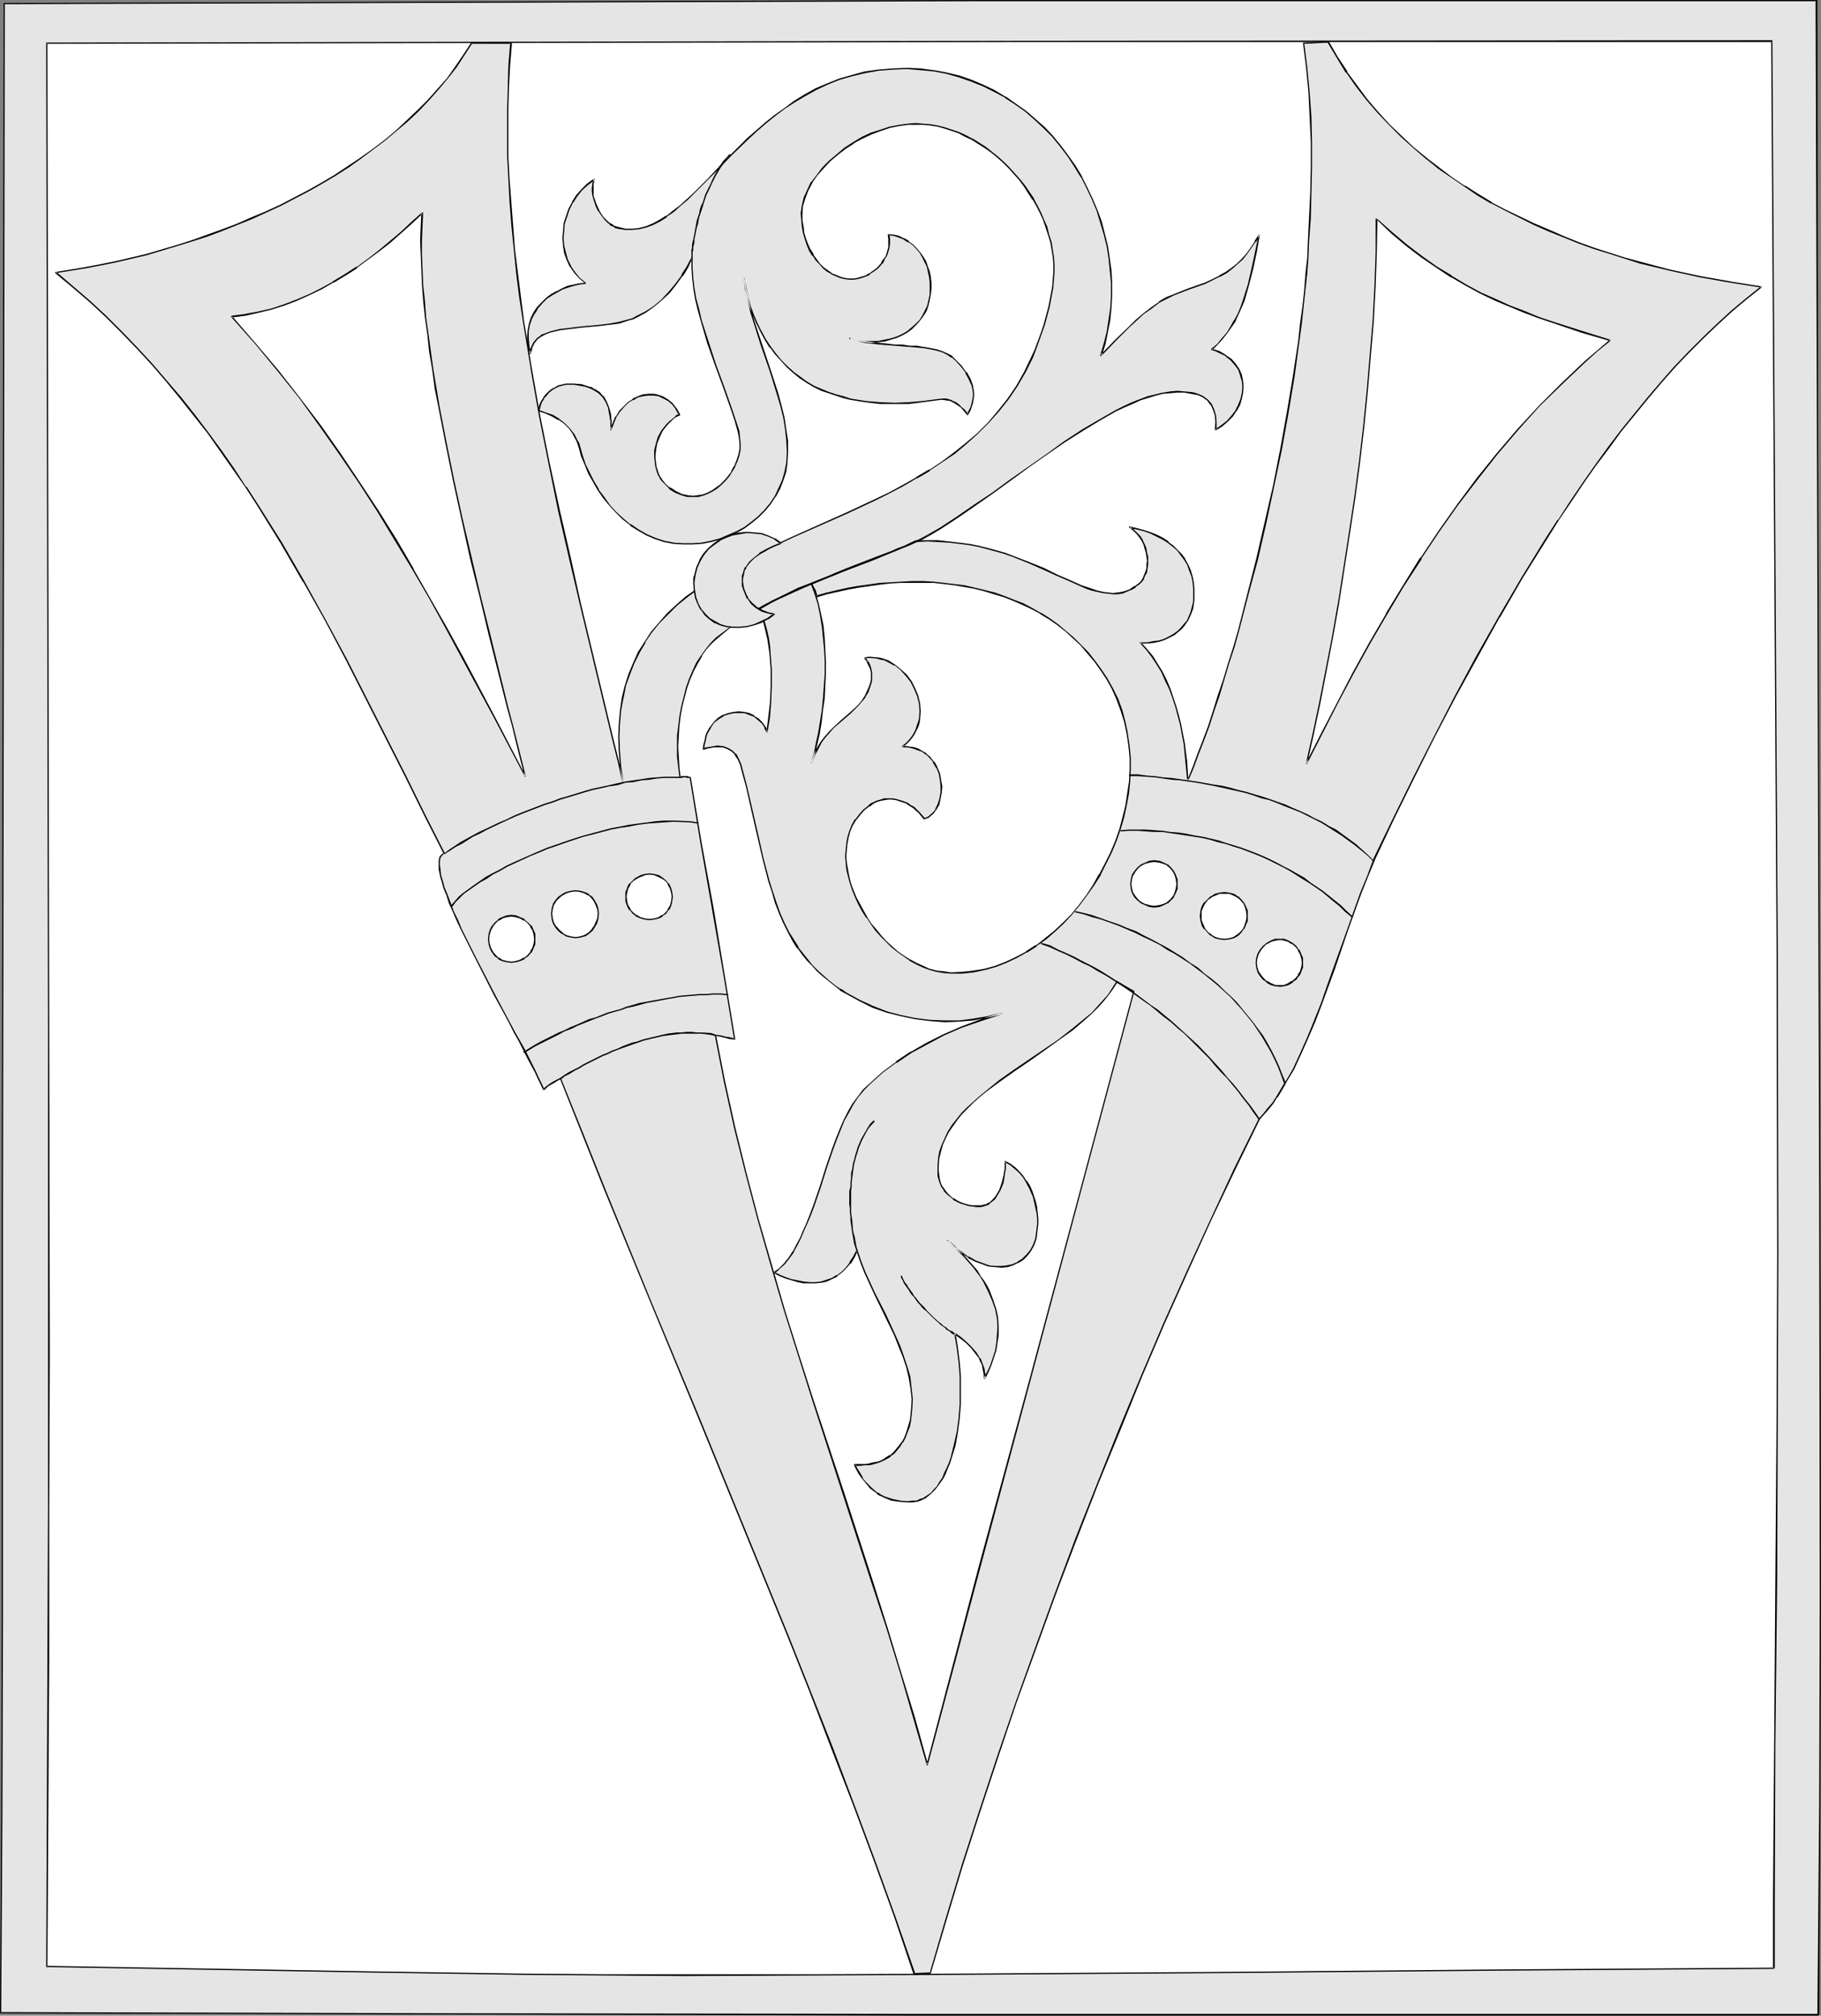
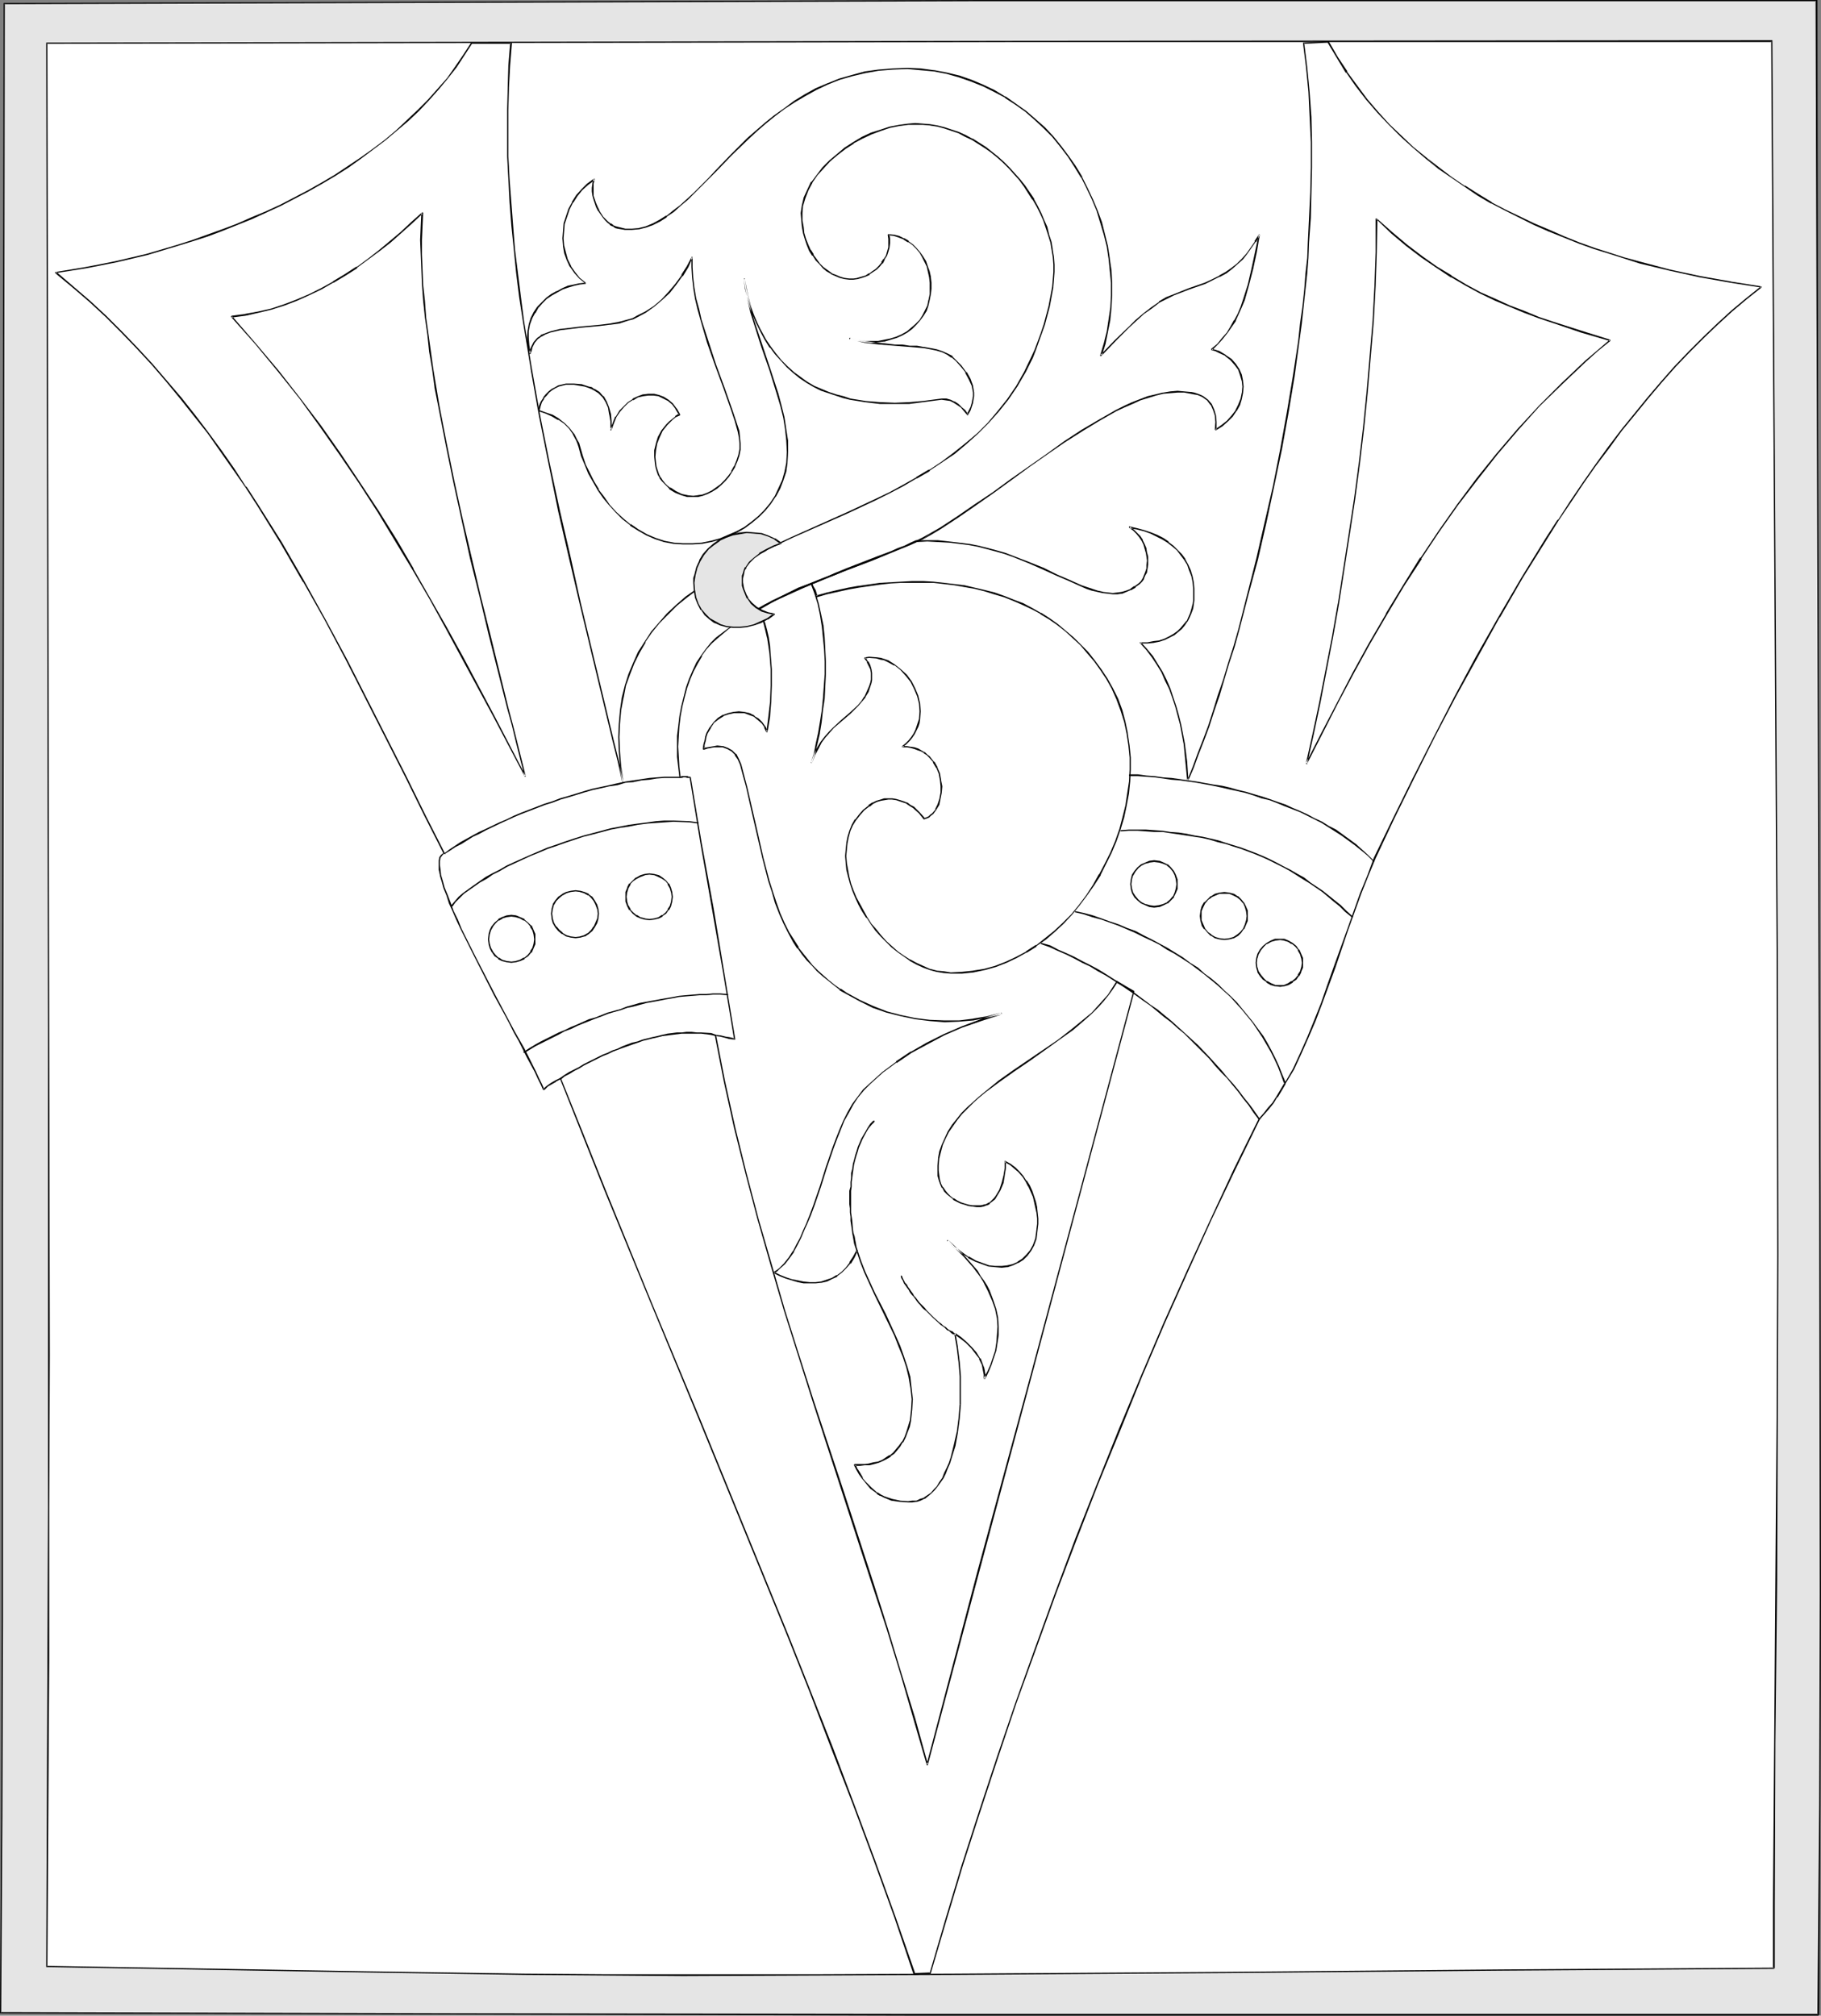
<svg xmlns="http://www.w3.org/2000/svg" xmlns:ns1="http://sodipodi.sourceforge.net/DTD/sodipodi-0.dtd" xmlns:ns2="http://www.inkscape.org/namespaces/inkscape" version="1.0" width="129.724mm" height="143.556mm" id="svg40" ns1:docname="Queen Anne V.wmf">
  <rect width="100%" height="100%" fill="#808080" stroke="none" />
  <ns1:namedview id="namedview40" pagecolor="#ffffff" bordercolor="#000000" borderopacity="0.25" ns2:showpageshadow="2" ns2:pageopacity="0.0" ns2:pagecheckerboard="0" ns2:deskcolor="#d1d1d1" ns2:document-units="mm" />
  <defs id="defs1">
    <pattern id="WMFhbasepattern" patternUnits="userSpaceOnUse" width="6" height="6" x="0" y="0" />
  </defs>
  <path style="fill:#e5e5e5;fill-opacity:1;fill-rule:evenodd;stroke:none" d="M 1.131,0.969 66.741,0.808 132.512,0.646 264.054,0.162 h 224.947 l 0.323,107.287 0.323,107.287 0.323,107.125 0.162,107.287 -0.162,56.713 -0.485,56.39 H 248.541 186.325 L 124.27,542.09 0.162,541.766 0.485,488.931 0.646,436.095 V 327.354 L 0.808,218.452 Z" id="path1" />
  <path style="fill:#000000;fill-opacity:1;fill-rule:evenodd;stroke:none" d="M 1.293,0.969 1.131,1.131 264.054,0.323 h 224.947 l -0.162,-0.162 0.323,107.287 0.646,214.412 0.162,107.287 -0.162,56.713 -0.485,56.39 0.162,-0.162 H 248.541 L 124.27,541.928 0.162,541.605 0.323,541.766 0.646,488.931 0.808,436.095 V 327.354 L 1.293,0.969 H 0.97 L 0.485,327.354 V 436.095 L 0.323,488.931 0,541.766 v 0 0.162 0 0 h 0.162 l 124.109,0.323 124.27,0.323 h 240.945 0.162 v -0.162 h 0.162 v 0 -0.162 l 0.323,-56.39 0.162,-56.713 -0.162,-107.287 -0.646,-214.412 -0.162,-107.287 V 0 h -0.162 V 0 0 H 489.001 264.054 L 1.131,0.808 v 0 0 H 0.97 v 0 0.162 z" id="path2" />
  <path style="fill:#ffffff;fill-opacity:1;fill-rule:evenodd;stroke:none" d="M 12.605,11.634 99.545,11.472 273.588,11.149 h 86.941 116.513 l 0.485,81.596 0.485,81.758 0.485,81.596 0.162,81.596 -0.162,43.787 -0.323,43.787 -0.323,43.787 -0.162,43.626 v 17.127 l -73.528,0.485 -73.366,0.646 -73.528,0.485 -36.522,0.162 -36.845,0.162 -21.493,-0.162 -21.331,-0.162 -42.824,-0.646 -85.648,-1.454 0.323,-82.242 0.162,-41.04 0.162,-41.202 -0.162,-88.382 -0.162,-88.221 z" id="path3" />
  <path style="fill:#000000;fill-opacity:1;fill-rule:evenodd;stroke:none" d="m 12.766,11.634 -0.162,0.162 86.941,-0.162 174.043,-0.323 h 203.454 l -0.162,-0.162 1.454,244.95 0.162,81.596 -0.162,43.787 -0.323,43.787 -0.323,43.787 -0.323,43.626 v 17.127 l 0.323,-0.162 -73.528,0.485 -73.366,0.646 -73.528,0.485 -36.522,0.162 h -36.845 -21.493 l -21.331,-0.162 -42.824,-0.646 -85.648,-1.454 0.162,0.162 0.485,-82.242 v -41.04 l 0.162,-41.202 -0.162,-88.382 -0.485,-264.824 h -0.323 l 0.485,264.824 v 88.382 41.202 l -0.162,41.04 -0.323,82.242 v 0 0 0.162 h 0.162 v 0 l 85.648,1.454 42.824,0.646 21.331,0.162 21.493,0.162 36.845,-0.162 36.522,-0.162 73.528,-0.485 73.366,-0.646 73.528,-0.485 v 0 0 -0.162 h 0.162 v 0 0 -17.127 l 0.162,-43.626 0.485,-43.787 0.162,-43.787 0.162,-43.787 -0.162,-81.596 -1.454,-244.95 v -0.162 0 -0.162 0 h -0.162 L 273.588,10.987 99.545,11.31 12.605,11.472 v 0 h -0.162 v 0 0 0.162 z" id="path4" />
-   <path style="fill:#e5e5e5;fill-opacity:1;fill-rule:evenodd;stroke:none" d="m 218.483,157.052 0.485,0.969 0.485,0.969 0.485,1.454 2.747,-0.646 2.909,-0.808 2.747,-0.485 2.909,-0.485 5.656,-0.808 2.909,-0.323 2.909,-0.162 h 2.909 2.909 2.747 l 2.909,0.323 2.747,0.323 2.747,0.323 2.747,0.646 2.586,0.646 2.747,0.808 2.586,0.808 2.586,0.969 2.424,0.969 2.586,1.293 2.262,1.293 2.262,1.454 2.262,1.616 2.262,1.616 1.939,1.777 2.101,2.1 1.778,1.939 1.778,2.262 1.778,2.262 1.616,2.585 1.454,2.585 1.454,2.908 0.97,2.908 0.97,3.07 0.646,3.232 0.485,3.232 0.323,3.232 v 3.232 l -0.162,3.232 -0.485,3.232 -0.485,3.232 -0.808,3.232 -0.808,3.232 -1.131,3.07 -1.293,3.07 -1.454,3.07 -1.454,2.908 -1.778,2.908 -1.778,2.747 -2.101,2.585 -2.101,2.424 -2.101,2.424 -2.424,2.1 -2.424,2.1 -2.586,1.777 -2.586,1.777 -2.747,1.454 -2.747,1.293 -2.909,1.131 -2.909,0.808 -2.909,0.485 -3.07,0.323 -3.07,0.162 -1.939,-0.162 -1.939,-0.323 -1.778,-0.485 -1.778,-0.808 -1.778,-0.646 -1.778,-1.131 -1.616,-0.969 -1.778,-1.293 -1.454,-1.293 -1.616,-1.293 -1.293,-1.616 -1.454,-1.616 -1.131,-1.616 -1.293,-1.616 -1.131,-1.777 -0.97,-1.777 -0.808,-1.939 -0.808,-1.777 -0.646,-1.939 -0.485,-1.777 -0.323,-1.939 -0.323,-1.777 -0.162,-1.939 0.162,-1.777 0.162,-1.616 0.323,-1.777 0.485,-1.616 0.646,-1.616 0.808,-1.293 1.131,-1.454 1.131,-1.293 1.454,-0.969 0.97,-0.808 1.131,-0.485 0.97,-0.323 1.131,-0.323 h 0.97 1.131 l 0.97,0.162 0.97,0.323 0.97,0.323 0.97,0.323 0.97,0.646 0.808,0.485 1.616,1.454 1.293,1.616 1.131,-0.485 0.646,-0.485 0.485,-0.485 0.808,-0.969 0.646,-1.454 0.485,-1.454 0.323,-1.616 v -1.777 l -0.162,-1.616 -0.323,-1.777 -0.646,-1.616 -0.97,-1.616 -0.97,-1.293 -0.808,-0.646 -0.646,-0.485 -0.808,-0.485 -0.808,-0.323 -0.97,-0.323 -1.131,-0.323 -0.97,-0.162 h -1.131 l 0.808,-0.808 0.97,-0.808 0.646,-0.969 0.646,-0.808 0.485,-0.969 0.323,-1.131 0.323,-0.969 0.323,-0.969 0.162,-2.1 -0.162,-2.1 -0.485,-2.1 -0.808,-1.939 -0.97,-1.939 -1.293,-1.616 -1.454,-1.454 -1.778,-1.293 -1.778,-0.969 -0.97,-0.485 -0.97,-0.323 -0.97,-0.162 -2.101,-0.162 -1.131,0.162 0.646,0.969 0.646,1.131 0.323,0.969 0.162,0.969 v 0.969 0.808 l -0.162,0.969 -0.323,0.808 -0.646,1.616 -0.646,1.293 -0.808,1.293 -1.131,0.969 -1.939,2.1 -1.131,0.969 -1.293,0.969 -2.262,2.1 -0.97,1.131 -1.131,1.293 -1.131,1.454 -0.97,1.616 -0.808,1.777 -0.808,1.939 0.808,-2.424 0.646,-2.585 0.485,-2.908 0.485,-2.908 0.485,-3.07 0.323,-3.232 0.485,-6.625 v -3.393 l -0.162,-3.232 -0.323,-3.232 -0.323,-3.232 -0.485,-3.07 -0.646,-2.908 -0.808,-2.747 -0.97,-2.585 -1.616,0.646 -1.778,0.808 -3.717,1.616 -3.555,1.939 -3.394,1.939 0.646,1.777 0.646,1.939 0.485,1.939 0.646,1.939 0.162,2.1 0.323,2.262 0.323,4.201 v 4.363 l -0.162,4.363 -0.485,4.201 -0.485,3.878 -0.485,-1.293 -0.808,-1.131 -1.131,-0.969 -1.131,-0.808 -1.293,-0.485 -1.293,-0.485 -1.454,-0.162 -1.454,0.162 -1.293,0.323 -1.454,0.485 -1.293,0.808 -1.131,1.131 -0.97,1.293 -0.97,1.616 -0.323,0.969 -0.162,0.969 -0.323,0.969 v 1.131 l 0.97,-0.162 0.808,-0.162 0.97,-0.162 h 0.808 1.454 l 1.454,0.485 0.97,0.646 0.97,0.969 0.808,1.131 0.646,1.616 0.808,2.908 0.808,3.07 1.454,6.301 1.454,6.301 1.454,6.463 1.616,6.14 0.97,3.07 0.808,2.908 1.131,2.747 1.131,2.747 1.293,2.424 1.454,2.424 0.97,1.777 1.293,1.616 1.293,1.616 1.293,1.616 1.454,1.293 1.454,1.454 1.454,1.293 1.616,1.131 1.616,1.293 1.616,0.969 3.555,1.939 3.555,1.616 3.717,1.454 3.878,0.969 3.878,0.808 3.878,0.485 4.04,0.162 h 3.878 l 3.878,-0.485 3.717,-0.646 3.717,-0.808 -5.333,1.777 -5.171,1.777 -4.848,2.1 -4.686,2.262 -4.202,2.424 -4.04,2.747 -3.555,2.747 -3.555,2.908 -1.616,1.777 -1.616,1.777 -1.293,2.1 -1.131,2.1 -1.293,2.262 -0.97,2.262 -0.97,2.585 -0.97,2.424 -1.778,5.17 -1.616,5.332 -1.778,5.17 -0.97,2.424 -0.97,2.424 -0.808,1.777 -0.808,1.939 -0.97,1.939 -0.97,1.777 -1.131,1.777 -1.293,1.616 -1.293,1.293 -0.808,0.485 -0.646,0.485 1.454,0.808 1.616,0.646 1.616,0.485 1.616,0.485 1.616,0.162 1.616,0.162 h 1.616 l 1.454,-0.162 1.454,-0.485 1.454,-0.485 1.293,-0.808 1.293,-0.969 1.293,-0.969 1.131,-1.454 0.97,-1.454 0.808,-1.777 0.97,2.747 1.131,2.908 2.586,5.655 2.747,5.655 2.747,5.817 1.131,2.747 1.131,2.908 0.97,2.747 0.808,2.908 0.323,2.908 0.323,2.908 -0.162,2.747 -0.323,3.07 -0.485,1.616 -0.485,1.454 -0.485,1.454 -0.646,1.131 -0.808,1.131 -0.808,0.969 -0.808,0.969 -0.97,0.646 -0.97,0.808 -1.131,0.485 -1.131,0.485 -1.131,0.323 -1.131,0.162 -1.293,0.162 -1.293,0.162 h -1.293 l 0.485,1.131 0.808,1.131 0.646,1.131 0.646,0.969 0.808,0.969 0.808,0.808 1.616,1.293 0.97,0.646 0.97,0.485 1.939,0.646 2.262,0.485 2.262,0.162 1.131,-0.162 h 1.131 l 1.131,-0.485 0.97,-0.323 0.97,-0.646 0.808,-0.808 0.97,-0.808 0.808,-0.969 0.646,-0.969 0.808,-1.293 0.646,-1.131 0.485,-1.454 0.646,-1.293 0.485,-1.616 0.97,-3.232 0.646,-3.393 0.485,-3.716 0.323,-3.878 v -3.716 -3.878 l -0.323,-3.878 -0.485,-3.878 -0.646,-3.716 1.616,1.131 1.454,1.293 1.454,1.293 1.131,1.454 0.97,1.616 0.808,1.616 0.162,0.808 0.323,0.969 v 0.808 0.969 l 0.97,-1.777 0.808,-1.777 0.646,-1.939 0.646,-1.939 0.323,-2.1 0.162,-2.1 0.162,-2.262 -0.162,-2.262 -0.485,-2.424 -0.808,-2.424 -0.97,-2.424 -0.808,-1.293 -0.646,-1.293 -0.808,-1.293 -0.97,-1.454 -1.131,-1.293 -1.131,-1.454 -1.131,-1.293 -1.454,-1.293 -1.454,-1.454 -1.616,-1.454 1.939,1.777 1.778,1.454 1.939,1.293 1.778,0.969 1.939,0.646 1.778,0.646 1.616,0.162 1.778,0.162 1.454,-0.323 1.616,-0.323 1.293,-0.646 1.293,-0.808 1.131,-1.131 0.97,-1.131 0.808,-1.616 0.646,-1.616 0.162,-1.293 0.162,-1.454 0.162,-1.293 v -1.454 l -0.162,-1.454 -0.323,-1.454 -0.162,-1.454 -0.485,-1.616 -0.646,-1.293 -0.485,-1.454 -0.808,-1.293 -0.97,-1.293 -0.97,-1.131 -1.131,-1.131 -1.293,-0.969 -1.293,-0.808 v 1.777 l -0.323,1.939 -0.485,2.1 -0.646,1.777 -0.97,1.777 -0.485,0.646 -0.646,0.646 -0.808,0.485 -0.646,0.485 -0.808,0.323 h -0.808 -1.131 -1.131 l -1.131,-0.162 -0.97,-0.323 -1.131,-0.323 -0.97,-0.485 -0.808,-0.485 -0.97,-0.808 -0.646,-0.646 -0.808,-0.808 -0.646,-0.969 -0.485,-0.969 -0.323,-0.969 -0.323,-1.293 v -1.293 -1.293 l 0.162,-1.939 0.485,-1.939 0.485,-1.777 0.808,-1.777 0.808,-1.777 1.131,-1.616 1.131,-1.616 1.454,-1.616 1.454,-1.454 1.454,-1.454 1.778,-1.616 1.616,-1.293 3.717,-2.908 3.878,-2.747 4.04,-2.747 4.04,-2.747 3.878,-2.747 3.878,-2.908 3.555,-3.07 1.616,-1.454 1.616,-1.616 1.454,-1.454 1.293,-1.777 1.293,-1.616 1.131,-1.777 2.424,1.293 0.97,0.646 1.131,0.646 -13.898,52.028 -13.898,51.866 -14.059,52.028 -13.736,52.189 -3.394,-12.28 -3.717,-12.28 -3.717,-12.28 -4.04,-12.118 -7.918,-24.398 -7.918,-24.56 -3.878,-12.118 -3.878,-12.28 -3.555,-12.28 -3.555,-12.28 -3.232,-12.28 -3.07,-12.441 -2.747,-12.28 -2.424,-12.441 1.454,0.162 1.131,0.323 1.293,0.323 1.293,0.162 -2.909,-17.612 -3.07,-17.612 -3.07,-17.612 -2.909,-17.612 h -0.485 -0.323 l -0.485,-0.162 h -0.485 l -0.485,0.162 h -0.485 l -0.323,-2.747 -0.162,-2.747 -0.162,-2.747 0.162,-2.908 0.162,-2.585 0.323,-2.747 0.485,-2.585 0.646,-2.585 0.646,-2.424 0.808,-2.424 0.97,-2.1 0.97,-2.1 1.293,-2.1 1.293,-1.777 1.293,-1.454 1.454,-1.454 3.07,-2.424 3.232,-2.424 3.394,-1.939 3.394,-2.1 3.394,-1.616 3.555,-1.777 3.394,-1.454 3.555,-1.616 7.272,-2.747 7.11,-2.747 7.272,-2.908 3.555,-1.454 3.394,-1.777 2.262,-1.293 2.424,-1.293 4.686,-3.07 4.686,-3.232 4.848,-3.393 4.848,-3.393 4.848,-3.555 4.686,-3.393 4.848,-3.232 4.686,-3.07 4.525,-2.747 2.424,-1.293 2.101,-1.293 2.262,-0.969 2.101,-1.131 2.262,-0.808 2.101,-0.646 1.939,-0.646 2.101,-0.485 1.939,-0.162 1.939,-0.323 1.778,0.162 1.778,0.162 0.97,0.323 0.808,0.162 0.808,0.323 0.646,0.323 0.646,0.485 0.646,0.485 0.97,1.131 0.646,1.293 0.485,1.616 0.162,1.777 v 2.1 l 1.616,-1.131 1.454,-1.131 1.293,-1.454 1.131,-1.454 0.646,-1.454 0.646,-1.616 0.323,-1.616 0.162,-1.777 -0.162,-1.454 -0.323,-1.616 -0.646,-1.454 -0.97,-1.454 -1.131,-1.293 -1.454,-1.131 -1.778,-0.808 -0.97,-0.485 -0.97,-0.323 1.454,-1.454 1.454,-1.454 1.131,-1.454 1.131,-1.777 1.131,-1.616 0.808,-1.777 0.808,-1.939 0.646,-1.939 1.293,-4.039 1.131,-4.201 0.97,-4.524 0.808,-4.686 -1.131,1.777 -0.97,1.777 -1.293,1.616 -1.131,1.293 -1.454,1.293 -1.293,1.293 -1.616,1.131 -1.778,0.969 -1.939,0.969 -2.101,0.969 -4.04,1.454 -4.202,1.616 -2.101,0.808 -1.778,1.131 -2.262,1.616 -1.939,1.616 -2.101,1.616 -1.939,1.777 -3.717,3.878 -3.717,3.878 0.97,-3.232 0.646,-3.232 0.646,-3.232 0.323,-3.232 0.162,-3.232 v -3.393 l -0.162,-3.232 -0.485,-3.232 -0.485,-3.393 -0.808,-3.232 -0.808,-3.232 -1.131,-3.07 -1.293,-3.07 -1.454,-3.07 -1.454,-2.908 -1.778,-2.908 -1.939,-2.747 -1.939,-2.585 -2.101,-2.585 -2.262,-2.424 -2.424,-2.262 -2.586,-2.262 -2.747,-1.939 -2.747,-1.777 -2.909,-1.616 -3.07,-1.616 -3.07,-1.293 -3.232,-0.969 -3.394,-0.969 -3.555,-0.646 -3.555,-0.485 -3.555,-0.162 -4.04,0.162 -3.878,0.323 -3.555,0.485 -3.555,0.969 -3.232,0.969 -3.232,1.293 -3.07,1.454 -2.909,1.454 -2.909,1.777 -2.747,1.939 -2.586,1.939 -2.586,1.939 -2.424,2.1 -2.262,2.1 -4.363,4.363 -4.202,4.201 -1.939,2.1 -2.101,2.1 -1.778,1.777 -1.939,1.777 -1.939,1.777 -1.778,1.454 -1.939,1.454 -1.778,0.969 -1.778,0.969 -1.778,0.808 -1.939,0.485 -1.939,0.162 h -1.778 l -2.101,-0.323 -0.646,-0.323 -0.646,-0.323 -0.646,-0.485 -0.646,-0.485 -0.808,-0.646 -0.485,-0.808 -1.293,-1.616 -0.485,-0.969 -0.323,-0.969 -0.323,-0.969 -0.323,-1.131 v -1.131 -0.969 -1.131 l 0.323,-1.131 -1.778,1.293 -1.454,1.454 -1.454,1.616 -1.131,1.777 -0.97,1.777 -0.646,1.939 -0.646,1.939 -0.162,2.1 -0.162,1.939 0.162,1.939 0.323,1.939 0.646,1.939 0.97,1.777 0.97,1.616 1.293,1.454 1.616,1.454 -1.454,0.162 -1.616,0.323 -1.454,0.323 -1.616,0.646 -1.454,0.808 -1.454,0.808 -1.293,0.969 -1.293,1.131 -1.131,1.293 -0.97,1.454 -0.646,1.454 -0.646,1.616 -0.323,1.777 -0.162,1.939 0.323,1.939 0.323,2.262 0.162,-0.969 0.323,-0.646 0.323,-0.808 0.323,-0.485 0.808,-1.131 1.131,-0.646 1.131,-0.646 1.293,-0.485 2.747,-0.646 2.747,-0.323 2.586,-0.323 5.333,-0.485 2.586,-0.323 2.586,-0.323 2.424,-0.808 1.131,-0.323 1.131,-0.485 2.262,-1.293 2.424,-1.616 1.939,-1.777 2.101,-1.939 1.778,-2.1 1.616,-2.424 1.616,-2.424 1.131,-2.424 v 2.585 l 0.162,2.747 0.323,2.747 0.485,2.908 0.646,2.908 0.808,2.908 1.778,5.978 2.101,6.14 2.262,5.978 2.101,5.978 0.97,3.07 0.808,2.908 0.323,1.616 0.162,1.616 v 1.616 l -0.323,1.616 -0.485,1.454 -0.646,1.454 -0.808,1.293 -0.808,1.293 -0.97,1.293 -1.131,0.969 -1.131,0.969 -1.131,0.808 -1.293,0.646 -1.293,0.485 -1.293,0.162 -1.293,0.162 -1.616,-0.162 -1.616,-0.323 -1.616,-0.646 -1.454,-1.131 -0.646,-0.485 -0.808,-0.808 -0.485,-0.646 -0.646,-0.808 -0.485,-0.808 -0.323,-0.969 -0.323,-1.131 -0.162,-1.131 -0.162,-1.616 v -1.777 l 0.485,-1.777 0.646,-1.777 0.808,-1.616 1.293,-1.616 0.646,-0.808 0.808,-0.646 0.97,-0.808 0.97,-0.485 -0.97,-1.616 -0.97,-1.293 -0.97,-0.969 -1.293,-0.808 -1.293,-0.485 -1.454,-0.323 h -1.454 l -1.293,0.323 -1.454,0.323 -1.293,0.646 -1.293,0.969 -1.293,1.131 -1.131,1.131 -0.97,1.454 -0.646,1.616 -0.646,1.939 v -2.262 l -0.323,-1.939 -0.323,-1.777 -0.646,-1.454 -0.808,-1.454 -1.131,-1.131 -1.293,-0.808 -0.808,-0.485 -0.808,-0.162 -0.808,-0.323 -1.131,-0.323 -1.939,-0.162 h -1.131 -0.97 l -1.939,0.485 -0.97,0.485 -0.97,0.485 -0.808,0.646 -0.646,0.808 -0.646,0.808 -0.646,0.969 -0.323,1.131 -0.323,1.293 1.778,0.646 1.778,0.646 1.778,1.131 1.454,0.969 1.454,1.293 1.131,1.616 0.808,1.616 0.485,0.969 0.162,0.969 0.808,2.262 0.808,2.424 0.97,2.262 1.293,2.262 1.293,2.262 1.454,2.1 1.616,2.1 1.778,1.777 1.778,1.777 1.939,1.616 2.262,1.454 2.101,1.293 2.424,0.969 2.424,0.808 2.424,0.485 2.586,0.162 h 2.586 l 2.424,-0.162 2.424,-0.485 2.424,-0.646 2.424,-0.808 2.101,-0.969 2.101,-1.293 1.939,-1.454 1.939,-1.454 1.616,-1.777 1.454,-1.777 1.454,-1.939 1.131,-2.1 0.808,-2.262 0.646,-2.262 0.485,-2.424 0.162,-2.908 -0.162,-3.07 -0.323,-3.07 -0.485,-3.232 -0.808,-3.07 -0.97,-3.232 -1.939,-6.463 -2.101,-6.301 -2.101,-6.301 -0.97,-3.07 -0.646,-2.908 -0.646,-2.908 -0.485,-2.908 0.485,2.424 0.485,2.585 0.646,2.262 0.808,2.424 0.97,2.262 1.131,2.1 1.131,2.1 1.293,2.1 1.454,1.939 1.616,1.777 1.454,1.616 1.778,1.454 1.778,1.454 1.939,1.293 1.778,1.131 2.101,0.808 1.778,0.808 1.939,0.646 1.939,0.646 2.101,0.485 3.878,0.646 4.04,0.323 4.04,0.162 3.878,-0.162 3.717,-0.323 3.717,-0.485 1.293,-0.162 h 1.131 l 1.131,0.323 1.131,0.485 0.97,0.646 0.97,0.646 0.808,0.969 0.808,1.131 0.646,-1.131 0.323,-0.969 0.323,-0.969 0.162,-0.969 0.162,-0.969 v -0.969 l -0.162,-0.969 -0.162,-0.808 -0.646,-1.777 -0.97,-1.939 -1.293,-1.616 -1.616,-1.616 -0.97,-0.808 -1.293,-0.808 -1.293,-0.646 -1.616,-0.485 -1.616,-0.323 -1.778,-0.323 -1.778,-0.323 h -1.939 l -2.101,-0.162 -1.939,-0.162 -4.202,-0.323 -4.04,-0.646 -1.939,-0.323 -1.939,-0.485 1.939,0.485 1.939,0.323 h 1.939 1.778 l 1.616,-0.162 1.778,-0.485 1.454,-0.485 1.616,-0.646 1.293,-0.808 1.293,-0.969 1.131,-0.969 1.131,-1.293 0.808,-1.131 0.808,-1.454 0.485,-1.293 0.323,-1.454 0.323,-1.616 0.162,-1.454 v -1.616 l -0.323,-1.454 -0.323,-1.454 -0.323,-1.454 -0.646,-1.293 -0.646,-1.293 -0.808,-1.293 -0.808,-1.131 -1.131,-0.969 -0.97,-0.808 -1.293,-0.646 -1.293,-0.646 -1.293,-0.323 -1.616,-0.162 0.323,1.131 v 1.131 l -0.162,1.293 -0.323,1.131 -0.323,0.969 -0.646,0.969 -0.646,0.969 -0.646,0.969 -0.808,0.646 -0.97,0.808 -0.808,0.485 -1.131,0.646 -0.97,0.323 -1.131,0.323 -1.131,0.162 h -1.131 l -1.293,-0.162 -1.293,-0.323 -1.131,-0.485 -1.131,-0.485 -1.131,-0.808 -0.97,-0.808 -0.97,-0.969 -0.97,-1.131 -0.97,-1.293 -0.646,-1.293 -0.808,-1.454 -0.485,-1.454 -0.485,-1.616 -0.323,-1.777 -0.162,-1.777 -0.162,-1.939 0.323,-2.1 0.485,-2.1 0.97,-2.1 1.131,-1.939 1.293,-1.939 1.616,-1.939 1.939,-1.939 1.939,-1.777 2.101,-1.616 2.262,-1.454 2.424,-1.293 2.424,-1.293 2.424,-0.808 2.424,-0.808 2.586,-0.485 2.424,-0.323 1.939,-0.162 2.101,0.162 1.939,0.162 1.939,0.323 1.939,0.485 1.939,0.646 1.778,0.646 1.939,0.969 1.778,0.808 1.778,1.131 1.778,1.131 1.616,1.293 1.616,1.293 1.616,1.454 1.454,1.454 1.454,1.454 1.454,1.777 1.293,1.616 2.262,3.555 1.131,1.777 0.97,1.939 0.808,1.939 0.808,1.939 0.485,1.939 0.646,2.1 0.323,1.939 0.323,1.939 0.162,2.1 v 1.939 l -0.162,2.1 -0.162,1.939 -0.485,2.747 -0.485,2.424 -0.646,2.585 -0.646,2.424 -0.808,2.262 -1.616,4.363 -0.808,2.1 -2.101,4.039 -2.101,3.716 -2.424,3.555 -2.586,3.393 -2.747,3.07 -2.747,2.908 -3.07,2.585 -3.232,2.585 -3.232,2.262 -3.394,2.262 -3.555,2.1 -3.717,2.1 -3.555,1.939 -3.717,1.777 -7.595,3.555 -15.19,6.786 -7.434,3.555 -3.717,1.777 -3.555,1.939 -3.555,2.1 -3.394,1.939 -3.394,2.424 -3.232,2.262 -2.586,2.262 -2.424,2.262 -2.262,2.424 -1.939,2.424 -1.778,2.747 -1.778,2.585 -1.293,2.908 -1.293,3.07 -0.97,3.07 -0.808,3.232 -0.485,3.393 -0.323,3.716 -0.162,3.555 0.162,3.878 0.323,4.039 0.646,4.201 -1.293,-5.655 -1.454,-5.817 -2.747,-11.957 -2.909,-12.118 -3.07,-12.28 -2.909,-12.441 -2.747,-12.765 -2.747,-12.765 -2.586,-12.765 -2.262,-12.926 -2.101,-12.765 -0.97,-6.301 -0.646,-6.463 -0.808,-6.463 -0.485,-6.301 -0.646,-6.301 -0.323,-6.301 -0.323,-6.14 v -6.14 -6.14 l 0.162,-6.14 0.323,-5.978 0.485,-5.978 h -10.666 l -2.101,3.07 -2.101,3.232 -2.424,3.07 -2.424,3.07 -2.586,2.747 -2.747,2.908 -2.909,2.747 -2.909,2.585 -3.232,2.585 -3.07,2.585 -3.394,2.262 -3.394,2.424 -3.394,2.262 -3.717,2.1 -3.555,2.1 -3.717,1.939 -3.878,1.939 -3.878,1.777 -3.878,1.777 -3.878,1.616 -4.04,1.454 -4.04,1.616 -4.04,1.293 -4.04,1.293 -8.242,2.424 -8.242,1.939 -4.04,0.808 -4.04,0.808 -4.04,0.646 -4.04,0.646 4.525,3.878 4.686,3.878 4.363,4.039 4.202,4.363 4.04,4.201 4.202,4.363 3.878,4.524 3.717,4.524 3.717,4.686 3.555,4.686 3.555,4.847 3.394,4.847 3.394,5.009 3.232,4.847 6.302,10.179 5.979,10.341 5.818,10.341 5.656,10.502 5.333,10.502 5.333,10.664 5.333,10.341 5.171,10.502 5.171,10.341 -0.646,0.323 -0.485,0.808 -0.162,0.808 v 1.131 1.293 l 0.323,1.454 0.485,1.777 0.485,1.777 0.808,1.939 0.808,2.1 0.808,2.1 0.97,2.262 1.131,2.424 1.131,2.424 2.586,5.009 5.333,10.341 2.747,5.17 1.293,2.424 1.293,2.424 1.293,2.424 1.293,2.1 0.97,2.262 1.131,2.1 0.97,1.939 0.808,1.616 0.808,1.616 0.646,1.454 0.97,-0.808 1.131,-0.808 1.131,-0.646 1.293,-0.646 5.979,15.027 5.979,15.027 12.282,29.892 12.443,29.892 12.282,30.053 12.282,30.053 5.979,15.188 5.818,15.027 5.818,15.188 5.656,15.188 5.494,15.188 5.333,15.35 4.202,-0.323 4.202,-14.38 4.363,-14.38 4.686,-14.703 4.848,-14.703 5.01,-14.703 5.333,-14.703 5.333,-14.865 5.494,-14.703 5.818,-14.703 5.818,-14.542 5.979,-14.38 6.141,-14.219 6.302,-14.057 6.302,-13.896 6.464,-13.572 6.464,-13.411 1.293,-1.293 1.131,-1.454 1.293,-1.616 1.131,-1.616 2.101,-3.555 2.262,-3.878 1.939,-4.039 1.939,-4.363 1.778,-4.524 1.939,-4.686 1.778,-4.847 1.778,-4.847 3.394,-10.018 3.555,-9.856 1.939,-4.847 1.939,-4.686 5.01,-10.826 5.333,-10.826 5.494,-10.826 5.656,-10.826 5.818,-10.987 6.141,-10.664 6.141,-10.664 6.464,-10.341 3.232,-5.17 3.394,-4.847 3.232,-5.009 3.555,-4.847 3.394,-4.686 3.555,-4.686 3.555,-4.524 3.555,-4.363 3.555,-4.201 3.717,-4.039 3.717,-4.039 3.878,-3.878 3.878,-3.555 3.878,-3.555 3.878,-3.232 3.878,-3.232 -8.242,-1.293 -8.08,-1.454 -8.242,-1.777 -8.08,-2.1 -4.04,-1.131 -4.04,-1.293 -4.04,-1.293 -4.04,-1.454 -4.04,-1.616 -4.202,-1.616 -4.04,-1.939 -4.04,-1.939 -3.717,-1.777 -3.717,-1.939 -3.555,-2.262 -3.555,-2.262 -3.717,-2.424 -3.394,-2.424 -3.555,-2.747 -3.232,-2.747 -3.394,-3.07 -3.07,-3.07 -3.07,-3.393 -3.07,-3.393 -2.747,-3.716 -2.747,-3.716 -2.424,-3.878 -2.424,-4.201 -6.626,0.323 0.808,6.463 0.646,6.625 0.485,6.786 0.162,6.786 v 6.786 l -0.162,6.786 -0.323,6.786 -0.323,6.625 -0.162,4.201 -0.485,4.201 -0.323,4.363 -0.485,4.524 -0.485,4.524 -0.646,4.686 -1.454,9.533 -1.454,9.695 -1.778,9.856 -2.101,9.856 -2.101,10.018 -2.262,9.695 -2.586,9.695 -2.424,9.371 -1.293,4.524 -1.454,4.524 -1.293,4.363 -1.293,4.363 -1.454,4.039 -1.293,4.039 -1.454,3.878 -1.454,3.878 -1.293,3.555 -1.454,3.393 -0.323,-5.009 -0.646,-5.009 -0.97,-5.009 -0.646,-2.424 -0.646,-2.424 -0.808,-2.424 -0.808,-2.424 -0.97,-2.262 -1.131,-2.262 -1.293,-1.939 -1.293,-2.1 -1.616,-1.939 -1.616,-1.777 h 1.939 l 1.616,-0.162 1.616,-0.323 1.454,-0.485 1.293,-0.646 1.131,-0.646 0.97,-0.808 0.97,-0.808 0.808,-0.969 0.808,-0.969 0.485,-1.131 0.485,-1.131 0.323,-1.131 0.323,-1.131 0.162,-1.131 v -1.293 -1.777 l -0.162,-1.777 -0.323,-1.616 -0.485,-1.616 -0.646,-1.454 -0.808,-1.454 -0.97,-1.293 -0.97,-1.131 -1.293,-1.131 -1.293,-1.131 -1.454,-0.808 -1.454,-0.808 -1.778,-0.808 -1.778,-0.646 -1.778,-0.485 -2.101,-0.323 1.131,0.646 0.808,0.808 0.808,0.969 0.646,0.969 0.485,1.131 0.323,1.131 0.323,0.969 0.162,1.131 0.162,1.131 -0.162,1.131 v 0.969 l -0.162,0.969 -0.485,0.969 -0.323,0.808 -0.485,0.646 -0.646,0.646 -1.131,0.969 -1.131,0.646 -1.131,0.485 -1.293,0.323 -1.131,0.323 h -1.293 l -1.293,-0.162 -1.454,-0.162 -1.454,-0.323 -1.293,-0.485 -1.454,-0.485 -1.616,-0.485 -3.07,-1.454 -3.394,-1.454 -3.717,-1.777 -3.878,-1.616 -4.202,-1.616 -2.262,-0.808 -2.262,-0.646 -2.424,-0.646 -2.424,-0.646 -2.586,-0.485 -2.586,-0.323 -2.747,-0.323 -2.909,-0.323 h -2.909 -2.909 l -1.616,0.808 -1.616,0.646 -1.778,0.646 -1.778,0.808 -3.878,1.454 -7.757,3.07 -3.717,1.616 -1.616,0.646 -1.616,0.646 -1.454,0.646 z m 152.227,-98.077 4.04,3.716 4.04,3.393 4.04,3.07 3.878,2.747 4.04,2.585 3.878,2.262 4.04,2.1 3.878,1.777 3.878,1.777 3.878,1.616 3.878,1.454 3.878,1.293 7.757,2.424 7.595,2.424 -3.232,2.747 -3.232,2.908 -6.464,5.978 -5.979,5.978 -5.818,6.463 -5.656,6.463 -5.333,6.786 -5.333,6.948 -4.848,7.109 -5.01,7.271 -4.686,7.433 -4.525,7.594 -4.525,7.917 -4.363,7.756 -4.202,8.079 -4.202,8.24 -4.202,8.24 1.778,-8.079 1.778,-8.402 1.616,-8.564 1.778,-8.887 1.616,-9.048 1.454,-9.371 1.454,-9.371 1.454,-9.533 1.293,-9.695 1.131,-9.533 0.97,-9.695 0.808,-9.533 0.808,-9.533 0.485,-9.21 0.323,-9.21 z m -229.31,149.943 -8.403,-15.996 -8.403,-15.996 -4.363,-7.917 -4.525,-7.917 -4.525,-7.917 -4.686,-7.756 -4.686,-7.756 -5.01,-7.756 -5.171,-7.594 -5.333,-7.594 -5.656,-7.433 -5.818,-7.433 -5.979,-7.271 -6.464,-7.271 3.717,-0.485 3.394,-0.808 3.555,-0.808 3.394,-1.131 3.394,-1.293 3.394,-1.454 3.232,-1.616 3.232,-1.777 3.232,-1.939 3.07,-2.1 3.07,-2.1 3.07,-2.262 2.909,-2.424 3.07,-2.585 2.747,-2.585 2.909,-2.585 -0.323,3.555 v 3.716 3.878 l 0.162,3.878 0.162,4.201 0.485,4.363 0.323,4.524 0.646,4.524 0.485,4.686 0.808,4.686 0.808,4.847 0.808,5.009 1.939,10.018 2.101,10.179 2.262,10.341 2.424,10.502 2.424,10.341 2.424,10.179 2.586,10.018 2.424,9.856 1.293,4.686 1.131,4.524 1.131,4.686 z" id="path5" />
  <path style="fill:#000000;fill-opacity:1;fill-rule:evenodd;stroke:none" d="m 218.483,156.891 -0.162,0.162 v 0.162 l 0.485,0.969 0.323,0.808 0.485,1.616 v 0 h 0.162 v 0.162 h 0.162 l 2.747,-0.808 2.909,-0.646 2.909,-0.646 2.747,-0.485 v 0 l 5.656,-0.808 2.909,-0.323 2.909,-0.162 h 2.909 2.909 2.747 l 2.909,0.323 2.747,0.323 2.747,0.485 v 0 l 2.747,0.485 2.586,0.646 2.586,0.808 2.747,0.808 2.424,0.969 2.586,1.131 2.424,1.131 2.424,1.293 h -0.162 l 2.424,1.454 v 0 l 2.101,1.454 2.262,1.777 1.939,1.777 2.101,1.939 1.778,2.1 1.939,2.262 1.616,2.262 v 0 l 1.616,2.424 v 0 l 1.454,2.585 1.293,2.908 1.131,3.07 0.97,3.07 0.646,3.07 v 0 l 0.485,3.232 0.323,3.232 v 3.232 l -0.162,3.232 -0.485,3.232 v 0 l -0.485,3.232 -0.808,3.232 -0.808,3.07 -1.131,3.232 -1.293,3.07 -1.454,2.908 -1.616,3.07 v -0.162 l -1.616,2.908 v 0 l -1.778,2.747 -1.939,2.585 -2.101,2.585 -2.262,2.262 -2.424,2.262 -2.424,1.939 -2.424,1.939 v -0.162 l -2.747,1.777 h 0.162 l -2.747,1.454 -2.747,1.293 -2.909,1.131 -2.909,0.808 -3.07,0.485 h 0.162 l -3.07,0.323 -3.07,0.162 -1.939,-0.323 -1.939,-0.162 h 0.162 l -1.939,-0.485 -1.778,-0.808 -1.778,-0.808 -1.778,-0.969 0.162,0.162 -1.778,-1.131 -1.616,-1.131 -1.454,-1.293 -1.616,-1.454 -1.454,-1.616 -1.293,-1.616 -1.293,-1.454 -1.131,-1.777 v 0 l -0.97,-1.777 v 0 l -0.97,-1.777 -0.97,-1.777 -0.808,-1.939 -0.646,-1.777 -0.485,-1.939 -0.323,-1.777 v 0 l -0.323,-1.777 -0.162,-1.939 0.162,-1.777 0.162,-1.616 v 0 l 0.323,-1.616 0.485,-1.777 0.646,-1.454 v 0 l 0.808,-1.293 v 0 l 1.131,-1.454 1.131,-1.293 1.454,-1.131 v 0.162 l 0.97,-0.808 v 0 l 0.97,-0.485 1.131,-0.323 0.97,-0.162 v 0 l 0.97,-0.162 h 1.131 -0.162 l 1.131,0.162 0.97,0.323 0.97,0.323 0.97,0.323 h -0.162 l 0.97,0.646 0.808,0.485 v 0 l 1.616,1.454 1.293,1.616 h 0.162 v 0 l 1.293,-0.485 v 0 l 0.485,-0.485 0.646,-0.485 0.808,-1.131 v 0 l 0.808,-1.293 0.323,-1.616 0.323,-1.616 v 0 l 0.162,-1.777 -0.323,-1.616 v -0.162 l -0.323,-1.777 -0.646,-1.454 v -0.162 l -0.808,-1.454 h -0.162 l -1.131,-1.454 -0.646,-0.485 -0.646,-0.646 h -0.162 l -0.808,-0.485 -0.808,-0.485 -0.97,-0.323 -0.97,-0.162 h -0.162 l -0.97,-0.162 h -1.131 v 0.323 l 0.97,-0.808 0.97,-0.969 0.646,-0.808 0.646,-0.969 v 0 l 0.485,-0.969 0.485,-0.969 0.323,-0.969 0.162,-1.131 v 0 l 0.162,-2.1 -0.162,-2.1 v 0 l -0.485,-2.1 -0.808,-1.939 -0.97,-1.939 v 0 l -1.293,-1.777 -1.616,-1.454 -1.616,-1.293 v 0 l -1.778,-1.131 -0.97,-0.323 -0.97,-0.323 -1.131,-0.162 v 0 l -2.101,-0.162 -1.131,0.162 v 0 l -0.162,0.162 v 0 0.162 l 0.808,0.969 h -0.162 l 0.485,0.969 0.485,0.969 0.162,0.969 v 0 0.969 0.808 0 l -0.162,0.808 -0.323,0.969 -0.646,1.454 -0.646,1.454 v -0.162 l -0.808,1.293 -0.97,1.131 -2.101,1.939 -1.131,0.969 -1.131,0.969 -2.262,2.1 -1.131,1.131 -1.131,1.293 -1.131,1.454 v 0 l -0.97,1.616 -0.808,1.777 -0.808,2.1 0.323,0.162 0.808,-2.424 0.646,-2.747 0.646,-2.747 v -0.162 l 0.485,-2.908 0.323,-3.07 0.485,-3.232 0.323,-6.625 v -3.393 l -0.162,-3.232 -0.162,-3.232 -0.323,-3.232 v 0 l -0.646,-3.07 -0.646,-2.908 h -0.323 l 0.646,3.07 0.485,3.07 v -0.162 l 0.323,3.232 0.323,3.232 0.162,3.232 v 3.393 l -0.485,6.625 -0.323,3.232 -0.485,3.07 -0.485,2.908 v 0 l -0.646,2.908 -0.485,2.585 -0.808,2.424 v 0 0.162 0 h 0.162 v 0 h 0.162 v 0 0 l 0.808,-2.1 0.97,-1.777 0.808,-1.616 v 0 l 0.97,-1.293 1.131,-1.293 1.131,-1.293 2.262,-1.939 1.131,-0.969 1.131,-0.969 2.101,-2.1 0.97,-1.131 0.97,-1.131 v -0.162 l 0.808,-1.293 0.485,-1.454 0.323,-0.969 0.162,-0.808 v -0.162 -0.808 -0.969 0 l -0.162,-0.969 -0.323,-1.131 -0.485,-0.969 h -0.162 l -0.646,-1.131 -0.162,0.323 1.131,-0.162 2.101,0.162 h -0.162 l 1.131,0.323 0.97,0.162 0.97,0.485 1.778,0.969 v -0.162 l 1.616,1.293 1.454,1.616 1.293,1.616 v 0 l 0.97,1.939 0.808,1.939 0.485,1.939 v 0 l 0.162,2.1 -0.162,2.1 v 0 l -0.323,0.969 -0.323,0.969 -0.323,0.969 -0.485,0.969 v 0 l -0.646,0.969 -0.646,0.808 -0.808,0.808 -0.97,0.808 v 0 0.162 0 0 0.162 0 0 h 0.162 1.131 l 0.97,0.162 v 0 l 1.131,0.323 0.808,0.323 0.97,0.323 0.808,0.485 h -0.162 l 0.808,0.485 0.646,0.646 1.131,1.293 h -0.162 l 0.97,1.616 v -0.162 l 0.646,1.616 0.323,1.777 v 0 l 0.162,1.616 v 1.777 -0.162 l -0.323,1.777 -0.485,1.454 -0.646,1.293 h 0.162 l -0.97,1.131 -0.485,0.323 -0.485,0.485 v 0 l -1.131,0.485 h 0.162 l -1.454,-1.616 -1.454,-1.454 v 0 l -0.97,-0.485 -0.808,-0.646 h -0.162 l -0.808,-0.323 -0.97,-0.323 -1.131,-0.323 -0.97,-0.162 v 0 h -1.131 -0.97 -0.162 l -0.97,0.323 -1.131,0.323 -0.97,0.485 h -0.162 l -0.97,0.646 v 0.162 l -1.454,1.131 -1.131,1.293 -0.97,1.293 h -0.162 l -0.808,1.454 v 0 l -0.646,1.616 -0.485,1.616 -0.323,1.616 v 0.162 l -0.162,1.616 -0.162,1.777 0.162,1.939 0.162,1.777 v 0 l 0.485,1.939 0.485,1.777 0.646,1.939 0.808,1.939 0.808,1.777 0.97,1.777 v 0 l 1.131,1.777 h 0.162 l 1.131,1.777 1.131,1.616 1.454,1.616 1.454,1.454 1.454,1.454 1.616,1.293 1.616,1.131 1.616,1.131 0.162,0.162 1.778,0.969 1.778,0.808 1.778,0.646 1.778,0.485 v 0 l 1.939,0.323 1.939,0.162 h 3.07 l 3.07,-0.323 v 0 l 3.07,-0.646 2.909,-0.808 2.909,-1.131 2.747,-1.293 2.586,-1.454 h 0.162 l 2.586,-1.616 v -0.162 l 2.586,-1.777 2.424,-2.1 2.262,-2.1 2.262,-2.424 2.101,-2.585 1.939,-2.585 1.939,-2.747 v 0 l 1.778,-2.747 v -0.162 l 1.454,-2.908 1.454,-2.908 1.293,-3.07 1.131,-3.232 0.97,-3.232 0.646,-3.07 0.646,-3.393 v 0 l 0.323,-3.232 0.162,-3.232 v -3.232 l -0.323,-3.232 -0.485,-3.232 v -0.162 l -0.646,-3.07 -0.808,-3.07 -1.131,-3.07 -1.454,-2.908 -1.454,-2.585 v 0 l -1.616,-2.424 v 0 l -1.778,-2.424 -1.778,-2.262 -1.939,-1.939 -1.939,-1.939 -2.101,-1.777 -2.101,-1.777 -2.262,-1.616 v 0 l -2.262,-1.454 h -0.162 l -2.262,-1.293 -2.424,-1.293 -2.586,-0.969 -2.424,-0.969 -2.747,-0.969 -2.586,-0.646 -2.747,-0.646 -2.747,-0.646 v 0 l -2.747,-0.323 -2.747,-0.323 -2.909,-0.323 -2.747,-0.162 h -2.909 l -2.909,0.162 -2.909,0.162 -2.909,0.162 -5.656,0.808 h -0.162 l -2.747,0.485 -2.909,0.646 -2.747,0.646 -2.909,0.808 0.323,0.162 -0.485,-1.616 -0.485,-0.808 -0.485,-0.969 v 0.162 z" id="path6" />
  <path style="fill:#000000;fill-opacity:1;fill-rule:evenodd;stroke:none" d="m 220.422,162.384 -0.808,-2.747 -0.97,-2.585 v -0.162 h -0.162 l -1.778,0.646 -1.778,0.646 -3.555,1.777 -3.717,1.777 v 0 l -3.394,2.1 v 0 0.162 0.162 l 0.646,1.777 0.646,1.777 0.485,1.939 0.485,2.1 v -0.162 l 0.323,2.1 0.323,2.262 0.323,4.201 v 4.363 l -0.162,4.363 -0.485,4.201 -0.485,3.878 h 0.323 l -0.485,-1.293 -0.162,-0.162 -0.808,-1.131 -0.97,-0.969 -1.131,-0.646 v -0.162 l -1.293,-0.646 -1.454,-0.323 v 0 l -1.454,-0.162 -1.454,0.162 v 0 l -1.454,0.323 -1.293,0.485 h -0.162 l -1.293,0.808 v 0 l -1.131,1.131 -0.97,1.293 -0.162,0.162 -0.808,1.454 -0.323,0.969 -0.162,0.969 -0.323,1.131 v 0 l -0.162,1.131 v 0.162 l 0.162,0.162 h 0.162 l 0.97,-0.323 0.97,-0.162 h -0.162 l 0.97,-0.162 h 0.808 1.454 v 0 l 1.293,0.485 v 0 l 1.131,0.646 v 0 l 0.97,0.969 h -0.162 l 0.808,1.131 v 0 l 0.646,1.454 0.808,3.07 0.808,2.908 1.454,6.463 1.454,6.301 1.454,6.301 1.616,6.301 0.97,2.908 0.808,2.908 1.131,2.908 1.131,2.585 1.293,2.585 v 0 l 1.293,2.424 1.131,1.777 h 0.162 l 1.131,1.616 1.293,1.616 1.454,1.454 1.293,1.454 1.454,1.293 1.616,1.293 1.616,1.293 1.454,1.131 v 0.162 l 1.778,0.969 v 0 l 3.555,1.939 3.555,1.777 3.717,1.293 3.878,0.969 3.878,0.808 v 0 l 3.878,0.485 4.04,0.323 3.878,-0.162 3.878,-0.323 v 0 l 3.878,-0.808 3.717,-0.808 -0.162,-0.485 -5.494,1.777 -5.171,1.939 -4.848,2.1 -4.525,2.262 -4.202,2.424 h -0.162 l -3.878,2.585 v 0.162 l -3.717,2.747 -3.394,3.07 -1.778,1.616 -1.454,1.939 -1.454,1.939 v 0 l -1.293,2.262 -1.131,2.262 -0.97,2.262 -0.97,2.424 -0.97,2.585 -1.778,5.17 -1.616,5.17 -1.778,5.17 -0.97,2.585 -0.97,2.424 -0.808,1.777 -0.808,1.939 -0.97,1.777 -0.97,1.939 v -0.162 l -1.131,1.777 -1.293,1.616 -1.293,1.293 -0.646,0.485 v 0 l -0.808,0.485 v 0 0 0.323 0 0 l 1.616,0.808 1.616,0.646 1.616,0.485 1.616,0.485 1.616,0.323 v 0 h 1.616 1.616 l 1.454,-0.162 h 0.162 l 1.454,-0.323 1.293,-0.646 1.454,-0.646 v -0.162 l 1.293,-0.969 1.131,-1.131 1.131,-1.293 h 0.162 l 0.97,-1.616 v 0 l 0.808,-1.777 h -0.323 l 0.97,2.908 1.131,2.908 2.586,5.655 2.747,5.655 2.747,5.655 1.131,2.908 1.131,2.747 0.97,2.908 0.646,2.747 v 0 l 0.485,2.908 0.323,2.908 -0.162,2.747 -0.323,3.07 v -0.162 l -0.485,1.616 -0.485,1.616 -0.485,1.293 -0.646,1.293 v -0.162 l -0.808,1.131 -0.808,0.969 -0.808,0.969 -0.97,0.808 v -0.162 l -0.97,0.646 v 0 l -0.97,0.646 -1.131,0.485 -1.131,0.162 -1.293,0.323 h 0.162 l -1.293,0.162 h -1.293 -1.454 l -0.162,0.162 v 0.162 l 0.646,1.293 v 0 l 0.646,1.131 0.808,1.131 v 0 l 0.808,0.969 0.646,0.808 0.808,0.969 1.778,1.293 v 0.162 l 0.808,0.485 h 0.162 l 0.97,0.485 1.939,0.808 2.262,0.323 v 0 l 2.262,0.162 h 1.131 l 1.131,-0.162 h 0.162 l 0.97,-0.323 0.97,-0.485 h 0.162 l 0.808,-0.646 0.97,-0.808 0.808,-0.808 0.808,-0.969 0.808,-1.131 v 0 l 0.808,-1.131 v 0 l 0.646,-1.293 0.485,-1.293 0.646,-1.454 0.485,-1.616 0.97,-3.07 0.646,-3.555 v 0 l 0.485,-3.716 0.323,-3.878 h -0.323 l -0.323,3.878 -0.485,3.716 v -0.162 l -0.808,3.555 -0.808,3.232 -0.485,1.454 -0.646,1.454 -0.646,1.293 -0.485,1.293 v 0 l -0.808,1.131 v 0 l -0.646,1.131 -0.808,0.808 -0.808,0.969 -0.97,0.646 -0.97,0.646 h 0.162 l -1.131,0.323 -0.97,0.485 v 0 h -1.131 l -1.131,0.162 -2.262,-0.162 h 0.162 l -2.262,-0.485 -1.939,-0.646 -0.97,-0.485 v 0 l -0.97,-0.646 v 0.162 l -1.616,-1.454 -0.808,-0.808 -0.808,-0.808 -0.808,-0.969 h 0.162 l -0.646,-1.131 -0.808,-1.293 v 0.162 l -0.485,-1.293 -0.162,0.323 h 1.293 l 1.293,-0.162 h 1.293 v 0 l 1.293,-0.323 1.131,-0.323 1.131,-0.485 0.97,-0.485 v 0 l 1.131,-0.646 v -0.162 l 0.97,-0.646 0.808,-0.969 0.808,-0.969 0.646,-1.131 h 0.162 l 0.646,-1.293 0.485,-1.293 0.646,-1.616 0.323,-1.616 v 0 l 0.323,-3.07 0.162,-2.747 -0.323,-2.908 -0.323,-2.908 v -0.162 l -0.808,-2.747 -0.97,-2.908 -0.97,-2.747 -1.293,-2.908 -2.586,-5.655 -2.909,-5.655 -2.586,-5.655 -1.131,-2.908 -0.97,-2.908 v 0 l -0.162,-0.162 v 0 0 l -0.162,0.162 v 0 l -0.97,1.777 v 0 l -0.97,1.454 h 0.162 l -1.131,1.454 -1.131,1.131 -1.293,0.969 v -0.162 l -1.293,0.808 -1.454,0.485 -1.454,0.485 v 0 l -1.454,0.162 h -1.616 l -1.616,-0.162 v 0 l -1.616,-0.323 -1.616,-0.323 -1.454,-0.485 -1.616,-0.646 -1.616,-0.808 0.162,0.323 0.646,-0.485 v 0 l 0.646,-0.646 1.454,-1.293 1.131,-1.454 1.293,-1.777 v -0.162 l 0.97,-1.777 0.97,-1.939 0.808,-1.939 0.808,-1.777 0.97,-2.262 0.97,-2.585 1.778,-5.17 1.616,-5.17 1.778,-5.17 0.97,-2.585 0.97,-2.424 0.97,-2.424 1.293,-2.262 1.131,-2.1 v 0 l 1.293,-1.939 1.616,-1.939 1.616,-1.616 3.394,-3.07 3.717,-2.747 v 0.162 l 4.04,-2.747 v 0 l 4.202,-2.262 4.525,-2.424 4.848,-2.1 5.171,-1.777 5.494,-1.777 v -0.162 0 0 0 -0.162 0 -0.162 0 h -0.162 v 0 l -3.717,0.969 -3.878,0.646 h 0.162 l -3.878,0.485 h -3.878 l -4.04,-0.162 -3.878,-0.485 v 0 l -3.878,-0.808 -3.717,-0.969 -3.717,-1.454 -3.555,-1.616 -3.555,-1.939 v 0 l -1.616,-1.131 v 0.162 l -1.616,-1.131 -1.616,-1.293 -1.454,-1.293 -1.454,-1.293 -1.454,-1.454 -1.293,-1.616 -1.293,-1.616 -1.293,-1.616 h 0.162 l -1.131,-1.777 -1.454,-2.262 v 0 l -1.293,-2.585 -1.131,-2.585 -0.97,-2.747 -0.97,-2.908 -0.97,-3.07 -1.616,-6.14 -1.454,-6.463 -1.454,-6.301 -1.454,-6.301 -0.808,-3.07 -0.808,-3.07 -0.646,-1.454 v 0 l -0.646,-1.293 h -0.162 l -0.97,-0.969 v 0 l -1.131,-0.646 v 0 l -1.293,-0.485 h -0.162 l -1.454,-0.162 -0.808,0.162 -0.97,0.162 v 0 l -0.97,0.162 -0.97,0.162 0.323,0.162 v -1.131 0.162 l 0.323,-1.131 0.162,-0.969 0.323,-0.969 0.97,-1.616 -0.162,0.162 0.97,-1.454 1.293,-0.969 v 0 l 1.293,-0.808 h -0.162 l 1.454,-0.485 1.454,-0.323 h -0.162 1.454 1.454 v 0 l 1.293,0.485 1.293,0.485 v 0 l 0.97,0.808 1.131,0.969 0.808,1.131 h -0.162 l 0.646,1.293 v 0 h 0.162 v 0 0 h 0.162 v 0 -0.162 l 0.646,-3.878 0.323,-4.201 0.162,-4.363 v -4.363 l -0.323,-4.201 -0.162,-2.262 -0.323,-2.1 v 0 l -0.485,-2.1 -0.485,-1.777 -0.808,-1.939 -0.646,-1.777 -0.162,0.162 3.394,-1.939 v 0 l 3.555,-1.939 3.717,-1.616 1.778,-0.646 1.778,-0.808 h -0.323 l 0.97,2.585 0.808,2.585 z" id="path7" />
  <path style="fill:#000000;fill-opacity:1;fill-rule:evenodd;stroke:none" d="m 258.721,378.089 v -3.716 -3.878 l -0.323,-3.878 -0.485,-3.878 v -0.162 l -0.646,-3.716 -0.323,0.323 1.616,1.131 1.454,1.131 1.454,1.454 1.131,1.454 1.131,1.454 h -0.162 l 0.808,1.616 0.162,0.969 0.162,0.808 v 0 l 0.162,0.808 v 1.131 h 0.162 v 0 h 0.162 v 0 h 0.162 v -0.162 l 0.808,-1.616 0.808,-1.939 0.646,-1.939 0.646,-1.939 0.323,-2.1 v 0 l 0.323,-2.1 v -2.262 l -0.162,-2.262 v -0.162 l -0.485,-2.262 -0.808,-2.424 -0.97,-2.585 -0.646,-1.293 -0.808,-1.293 v 0 l -0.97,-1.293 -0.808,-1.454 -1.131,-1.293 -1.131,-1.293 -1.293,-1.454 -1.293,-1.293 -1.454,-1.454 -1.616,-1.454 h -0.162 -0.162 v 0 0.162 0.162 0 l 1.939,1.777 1.939,1.454 1.778,1.131 v 0.162 l 1.939,0.969 1.778,0.646 1.778,0.646 h 0.162 l 1.616,0.162 1.778,0.162 1.454,-0.162 h 0.162 l 1.454,-0.485 1.293,-0.646 h 0.162 l 1.293,-0.808 v 0 l 1.131,-1.131 0.97,-1.293 v 0 l 0.808,-1.454 0.646,-1.777 0.162,-1.293 v 0 l 0.162,-1.454 0.162,-1.293 v -1.454 l -0.162,-1.454 -0.162,-1.454 v -0.162 l -0.323,-1.454 -0.485,-1.454 -0.485,-1.454 -0.646,-1.454 v 0 l -0.808,-1.293 h -0.162 l -0.808,-1.293 -0.97,-1.131 -1.131,-1.131 -1.293,-0.969 v 0 l -1.454,-0.808 h -0.162 v 0 0.162 1.777 l -0.323,1.939 v 0 l -0.485,1.939 -0.646,1.939 -0.97,1.616 v 0 l -0.485,0.646 -0.646,0.646 -0.646,0.646 v -0.162 l -0.808,0.485 v 0 l -0.808,0.162 h 0.162 l -0.808,0.162 h -1.131 -1.131 v 0 l -0.97,-0.162 -1.131,-0.323 -0.97,-0.323 -0.97,-0.485 v 0 l -0.97,-0.646 v 0.162 l -0.808,-0.646 -0.808,-0.808 -0.646,-0.808 -0.646,-0.969 v 0.162 l -0.485,-0.969 -0.323,-1.131 -0.162,-1.131 v 0 l -0.162,-1.293 v -1.293 l 0.162,-1.939 v 0 l 0.485,-1.939 0.485,-1.777 0.808,-1.777 0.808,-1.616 v 0 l 1.131,-1.616 1.131,-1.616 1.293,-1.616 1.616,-1.616 1.454,-1.454 1.616,-1.454 1.778,-1.454 3.717,-2.747 3.878,-2.747 4.04,-2.747 3.878,-2.747 4.04,-2.908 3.878,-2.747 3.555,-3.07 1.616,-1.454 1.616,-1.616 1.454,-1.616 1.293,-1.616 1.293,-1.777 v 0 l 1.131,-1.777 -0.323,0.162 2.424,1.293 v 0 l 1.131,0.646 0.97,0.646 v -0.162 l -13.898,52.028 -13.898,51.866 -14.059,51.866 -13.736,52.189 h 0.323 l -3.394,-12.28 -3.717,-12.118 -3.717,-12.28 -3.878,-12.28 -7.918,-24.398 -8.08,-24.398 -3.878,-12.118 -3.878,-12.28 -3.555,-12.28 -3.555,-12.28 -3.232,-12.28 -3.07,-12.441 -2.747,-12.441 -2.424,-12.441 -0.162,0.323 1.293,0.162 1.293,0.323 1.131,0.323 1.454,0.162 v 0 h 0.162 v -0.162 l -2.909,-17.612 v 0 l -2.909,-17.612 -3.232,-17.612 -2.909,-17.612 -0.162,-0.162 h -0.485 v 0 l -0.162,-0.162 h -0.162 -0.485 -0.485 -0.485 l -0.485,0.162 0.162,0.162 -0.323,-2.747 -0.162,-2.747 -0.162,-2.747 0.162,-2.908 0.162,-2.585 0.323,-2.747 v 0 l 0.485,-2.585 0.646,-2.585 0.646,-2.424 0.808,-2.262 0.97,-2.262 1.131,-2.1 v 0 l 1.131,-1.939 h -0.162 l 1.293,-1.777 1.454,-1.616 1.454,-1.293 3.07,-2.585 3.232,-2.262 v 0.162 l 3.232,-2.1 3.394,-2.1 v 0 l 3.394,-1.616 3.555,-1.616 3.555,-1.616 3.555,-1.454 7.11,-2.908 7.272,-2.747 7.11,-2.908 3.555,-1.454 3.555,-1.616 2.101,-1.777 -2.262,1.293 -3.555,1.777 -3.555,1.454 -7.11,2.908 -7.272,2.747 -7.11,2.747 -3.555,1.454 -3.555,1.616 -3.555,1.777 -3.394,1.616 v 0 l -3.394,1.939 -3.232,2.1 v 0.162 l -3.232,2.262 -3.232,2.424 -1.454,1.454 -1.293,1.616 -1.293,1.777 v 0 l -1.293,1.939 v 0 l -0.97,2.1 -0.97,2.262 -0.808,2.262 -0.646,2.585 -0.646,2.585 -0.485,2.585 v 0 l -0.323,2.747 -0.323,2.585 v 2.908 2.747 l 0.323,2.747 0.323,2.747 v 0 l 0.162,0.162 v 0 0 h 0.485 l 0.485,-0.162 h 0.485 l 0.485,0.162 v 0 h 0.323 v 0 h 0.485 l -0.162,-0.162 2.909,17.773 3.07,17.45 3.07,17.612 v 0 l 2.909,17.612 0.162,-0.162 -1.293,-0.323 -1.131,-0.162 -1.293,-0.323 -1.293,-0.162 h -0.162 v 0 0 h -0.162 v 0.162 0 l 2.424,12.441 2.747,12.441 3.07,12.28 3.232,12.28 3.555,12.441 3.555,12.118 3.878,12.28 3.878,12.28 7.918,24.398 7.918,24.398 4.04,12.28 3.717,12.118 3.555,12.28 3.555,12.28 v 0 0 0.162 h 0.162 v 0 h 0.162 v -0.162 0 l 13.898,-52.189 13.898,-51.866 13.898,-52.028 13.898,-52.028 v 0 0 -0.162 0 l -1.131,-0.646 -1.131,-0.646 v 0 l -2.424,-1.454 v 0 h -0.162 v 0.162 0 l -1.131,1.777 v 0 l -1.131,1.777 -1.454,1.616 -1.454,1.616 -1.454,1.616 -1.778,1.454 -3.555,2.908 -3.717,2.908 -4.04,2.747 -4.04,2.747 -4.04,2.747 -3.878,2.747 -3.555,2.908 -1.778,1.454 -1.616,1.454 -1.616,1.454 -1.454,1.454 -1.293,1.616 -1.293,1.616 -1.131,1.777 v 0 l -0.808,1.777 -0.808,1.777 -0.646,1.777 -0.323,1.777 v 0.162 l -0.162,1.939 v 1.293 1.293 0.162 l 0.323,1.131 0.323,0.969 0.485,1.131 h 0.162 l 0.485,0.969 0.808,0.808 0.808,0.646 0.808,0.646 v 0.162 l 0.97,0.485 v 0 l 0.97,0.485 1.131,0.323 0.97,0.323 0.97,0.162 h 0.162 l 1.131,0.162 h 1.131 l 0.808,-0.162 v 0 l 0.808,-0.323 h 0.162 l 0.646,-0.323 v -0.162 l 0.646,-0.485 0.808,-0.646 0.485,-0.808 v 0 l 0.97,-1.616 0.808,-1.939 0.323,-1.939 V 316.367 l 0.323,-1.939 v -1.777 l -0.323,0.162 1.454,0.808 v 0 l 1.131,0.969 1.131,0.969 1.131,1.293 0.808,1.293 v 0 l 0.646,1.293 v -0.162 l 0.646,1.454 0.646,1.454 0.323,1.454 0.323,1.454 v 0 l 0.323,1.454 0.162,1.454 v 1.454 l -0.162,1.293 -0.162,1.454 v -0.162 l -0.162,1.293 -0.646,1.777 -0.808,1.454 v 0 l -0.97,1.131 -1.131,1.131 v 0 l -1.293,0.808 h 0.162 l -1.454,0.646 -1.454,0.323 v 0 l -1.454,0.162 h -1.778 l -1.616,-0.162 v 0 l -1.778,-0.646 -1.778,-0.646 -1.939,-1.131 v 0.162 l -1.778,-1.293 -1.939,-1.454 -1.778,-1.777 -0.323,0.323 1.616,1.454 1.454,1.293 1.454,1.454 1.131,1.293 1.293,1.454 0.97,1.293 0.97,1.293 0.808,1.293 v 0 l 0.646,1.293 0.646,1.293 1.131,2.585 0.808,2.262 0.485,2.424 v 0 l 0.162,2.262 -0.162,2.262 -0.162,2.1 v 0 l -0.323,2.1 -0.646,1.939 -0.646,1.939 -0.808,1.777 -0.97,1.777 h 0.485 v -0.969 l -0.162,-0.808 v -0.162 l -0.162,-0.808 -0.323,-0.808 -0.646,-1.777 h -0.162 l -0.97,-1.616 -1.293,-1.454 -1.293,-1.293 -1.454,-1.293 -1.616,-1.131 h -0.162 v 0 0 h -0.162 v 0 0.162 0 l 0.646,3.716 v 0 l 0.485,3.878 0.323,3.878 v 3.878 3.716 z" id="path8" />
  <path style="fill:#000000;fill-opacity:1;fill-rule:evenodd;stroke:none" d="m 248.702,145.096 2.262,-1.293 v 0 l 2.424,-1.454 4.686,-3.07 v 0 l 4.686,-3.232 4.848,-3.393 4.686,-3.393 4.848,-3.555 4.848,-3.393 4.686,-3.232 v 0 l 4.848,-3.07 4.525,-2.747 v 0 l 2.262,-1.293 2.262,-1.293 2.101,-0.969 2.262,-0.969 2.101,-0.969 2.101,-0.646 2.101,-0.646 1.939,-0.485 v 0 l 1.939,-0.162 1.939,-0.162 h 1.778 l 1.778,0.323 v 0 l 0.808,0.162 0.97,0.162 0.808,0.323 0.646,0.323 v 0 l 0.646,0.485 v 0 l 0.485,0.323 0.97,1.293 v -0.162 l 0.646,1.454 0.485,1.454 v 0 l 0.162,1.777 -0.162,2.1 v 0 h 0.162 v 0.162 h 0.162 l 1.778,-1.131 v 0 l 1.454,-1.293 1.293,-1.293 0.97,-1.454 0.162,-0.162 0.808,-1.454 0.485,-1.616 0.323,-1.616 v 0 l 0.162,-1.777 -0.162,-1.454 v -0.162 l -0.323,-1.616 -0.646,-1.454 v 0 l -0.97,-1.454 v 0 l -1.131,-1.293 -1.454,-0.969 -0.162,-0.162 -1.616,-0.969 -0.97,-0.323 -1.131,-0.323 0.162,0.323 1.454,-1.454 1.293,-1.454 1.293,-1.616 1.131,-1.616 v 0 l 1.131,-1.616 V 86.282 l 0.808,-1.777 0.808,-1.777 0.808,-1.939 1.131,-4.039 1.131,-4.363 0.97,-4.524 0.808,-4.686 v 0 l -0.162,-0.162 v 0 l -0.162,0.162 -1.131,1.777 h 0.162 l -1.131,1.616 -1.131,1.616 -1.293,1.454 -1.293,1.293 -1.454,1.131 -1.616,1.131 v 0 l -1.778,0.969 h 0.162 l -1.939,0.969 -2.101,0.969 -4.202,1.454 -4.04,1.616 -2.101,0.808 v 0 l -1.939,1.131 v 0.162 l -2.101,1.454 -2.101,1.616 -2.101,1.777 -1.778,1.777 -3.878,3.716 -3.717,3.878 0.323,0.162 0.97,-3.07 0.646,-3.232 0.646,-3.232 v -0.162 l 0.323,-3.232 0.162,-3.232 v -3.393 l -0.162,-3.232 -0.485,-3.232 v -0.162 l -0.485,-3.232 -0.808,-3.232 -0.808,-3.232 -1.131,-3.07 -1.293,-3.07 -1.454,-3.07 -1.454,-2.908 v -0.162 l -1.778,-2.908 v 0 l -1.939,-2.747 -1.939,-2.585 -2.101,-2.585 -2.262,-2.424 -2.586,-2.262 -2.424,-2.1 -2.747,-1.939 -2.747,-1.939 h -0.162 l -2.909,-1.777 -3.07,-1.454 -3.07,-1.293 -3.232,-1.131 -3.394,-0.808 -3.394,-0.646 h -0.162 l -3.555,-0.485 -3.555,-0.162 -4.04,0.162 -3.878,0.323 -3.555,0.485 v 0 l -3.555,0.969 -3.394,0.969 -3.232,1.293 -3.07,1.293 -2.909,1.616 v 0 l -2.909,1.777 v 0 l -2.586,1.939 -2.747,1.939 -2.424,1.939 -2.424,2.1 -2.424,2.1 -4.363,4.363 -4.202,4.363 -1.939,2.1 -3.878,3.878 -1.939,1.777 -1.778,1.616 -1.939,1.454 -1.778,1.454 v -0.162 l -1.778,1.131 v 0 l -1.778,0.969 -1.939,0.808 -1.939,0.485 h 0.162 l -1.939,0.162 h -1.778 v 0 l -1.939,-0.485 -0.646,-0.162 -0.808,-0.323 h 0.162 l -0.646,-0.485 v 0.162 l -0.808,-0.646 -0.646,-0.646 -0.646,-0.646 -1.131,-1.777 0.162,0.162 -0.485,-0.969 -0.485,-1.131 -0.323,-0.969 -0.323,-0.969 v 0 -1.131 -0.969 -1.131 0 l 0.323,-1.131 v -0.162 0 0 h -0.162 -0.162 l -1.778,1.293 -1.454,1.454 -1.454,1.616 v 0 l -1.131,1.777 v 0.162 l -0.97,1.777 -0.646,1.939 -0.646,1.939 v 0 l -0.162,2.1 -0.162,1.939 0.162,1.939 v 0.162 l 0.323,1.939 0.646,1.777 0.808,1.777 0.162,0.162 1.131,1.616 1.293,1.454 1.616,1.293 v -0.162 l -1.454,0.162 h -0.162 l -1.454,0.323 -1.616,0.323 -1.454,0.646 -1.454,0.808 h -0.162 l -1.454,0.808 v 0 l -1.293,0.969 -1.293,1.293 -1.131,1.131 v 0 l 0.323,0.323 v 0 l 1.131,-1.293 1.131,-1.131 1.454,-0.969 v 0 l 1.454,-0.808 v 0 l 1.454,-0.808 1.454,-0.485 1.616,-0.485 1.454,-0.323 v 0 l 1.454,-0.162 h 0.162 v -0.162 0 0 -0.162 0 l -1.616,-1.293 -1.293,-1.616 -1.131,-1.616 0.162,0.162 -0.97,-1.939 -0.485,-1.777 -0.485,-1.939 v 0 l -0.162,-1.939 0.162,-1.939 0.162,-2.1 v 0.162 l 0.646,-1.939 0.646,-1.939 0.97,-1.939 v 0.162 l 1.131,-1.777 v 0 l 1.293,-1.616 1.616,-1.454 1.778,-1.293 -0.323,-0.323 -0.323,1.131 v 0.162 l -0.162,1.131 v 0.969 l 0.162,1.131 v 0 l 0.323,1.131 0.323,0.969 0.323,0.969 0.485,0.969 0.162,0.162 1.131,1.616 0.646,0.808 0.646,0.646 0.646,0.485 v 0.162 l 0.646,0.323 h 0.162 l 0.646,0.485 0.646,0.162 1.939,0.323 h 0.162 1.778 l 1.939,-0.162 v 0 l 1.939,-0.485 1.778,-0.646 1.939,-0.969 v 0 l 1.778,-1.131 v -0.162 l 1.939,-1.293 1.778,-1.616 1.939,-1.616 1.778,-1.777 3.878,-3.878 2.101,-2.1 4.04,-4.201 4.525,-4.363 2.262,-2.1 2.424,-2.1 2.586,-2.1 2.586,-1.939 2.747,-1.777 v 0 l 2.747,-1.616 v 0 l 2.909,-1.616 3.07,-1.454 3.232,-1.293 3.394,-0.969 3.394,-0.808 v 0 l 3.555,-0.646 3.878,-0.323 4.04,-0.162 3.555,0.323 3.555,0.323 v 0 l 3.394,0.646 3.394,0.969 3.232,1.131 3.232,1.293 2.909,1.454 3.07,1.616 h -0.162 l 2.747,1.777 2.747,1.939 2.586,2.262 2.424,2.262 2.262,2.262 2.101,2.585 2.101,2.747 1.778,2.747 v 0 l 1.778,2.908 V 47.665 l 1.454,2.908 1.454,3.07 1.293,3.07 0.97,3.232 0.97,3.232 0.808,3.232 0.485,3.232 v 0 l 0.323,3.232 0.323,3.232 v 3.393 l -0.162,3.232 -0.485,3.232 v 0 l -0.485,3.232 -0.808,3.232 -0.97,3.232 v 0 0 0.162 h 0.162 v 0 h 0.162 v 0 0 0 l 3.878,-4.039 3.717,-3.716 1.939,-1.777 1.939,-1.777 2.101,-1.454 2.101,-1.616 v 0 l 1.939,-0.969 v 0 l 1.939,-0.969 4.202,-1.616 4.202,-1.454 1.939,-0.969 1.939,-0.969 h 0.162 l 1.778,-0.969 v 0 l 1.454,-1.131 1.454,-1.293 1.454,-1.293 1.131,-1.454 1.131,-1.616 1.131,-1.616 h 0.162 l 0.97,-1.939 h -0.323 l -0.97,4.686 -0.97,4.524 -0.97,4.201 -1.293,4.039 -0.646,1.939 -0.808,1.939 -0.97,1.777 v -0.162 l -0.97,1.777 v 0 l -0.97,1.616 -1.293,1.454 -1.293,1.616 -1.616,1.293 v 0 0.162 0 0 0.162 0 0 l 1.131,0.323 0.97,0.485 1.778,0.808 h -0.162 l 1.454,1.131 1.131,1.293 v 0 l 0.97,1.293 v 0 l 0.485,1.454 0.485,1.616 v 0 l 0.162,1.454 -0.162,1.777 v -0.162 l -0.323,1.616 -0.646,1.616 -0.808,1.616 0.162,-0.162 -1.131,1.454 -1.293,1.454 -1.454,1.131 v 0 l -1.616,1.131 0.323,0.162 v -2.1 l -0.162,-1.777 v 0 l -0.485,-1.616 -0.646,-1.454 v 0 l -0.97,-1.131 -0.646,-0.485 v 0 l -0.646,-0.485 v 0 l -0.646,-0.323 -0.808,-0.323 -0.97,-0.323 -0.808,-0.162 h -0.162 l -1.778,-0.162 -1.778,-0.162 -1.939,0.162 -1.939,0.323 h -0.162 l -1.939,0.485 -2.101,0.485 -2.101,0.808 -2.101,0.808 -2.101,0.969 -2.262,1.131 -2.262,1.293 -2.262,1.293 v 0 l -4.686,2.747 -4.686,3.07 v 0 l -4.686,3.393 -4.848,3.393 -4.848,3.393 -4.848,3.555 -4.848,3.232 -4.686,3.232 v 0 l -4.686,3.07 -2.262,1.293 v 0 z" id="path9" />
  <path style="fill:#000000;fill-opacity:1;fill-rule:evenodd;stroke:none" d="m 144.632,82.566 -0.97,1.454 v 0 l -0.808,1.616 -0.485,1.616 -0.323,1.777 v 0 l -0.162,1.939 0.162,1.939 v 0.162 l 0.485,2.1 0.162,0.162 h 0.162 v -0.162 l 0.323,-0.808 0.162,-0.808 0.323,-0.646 v 0 l 0.323,-0.646 v 0 l 0.808,-0.969 1.131,-0.808 -0.162,0.162 1.131,-0.646 1.293,-0.485 2.747,-0.646 v 0 l 2.747,-0.323 2.586,-0.323 5.333,-0.485 2.586,-0.323 h 0.162 l 2.424,-0.323 2.424,-0.808 1.293,-0.323 0.97,-0.485 2.424,-1.293 v 0 l 2.262,-1.616 2.101,-1.777 2.101,-1.939 1.778,-2.262 1.616,-2.262 h 0.162 l 1.454,-2.424 v 0 l 1.131,-2.585 h -0.323 v 2.585 l 0.162,2.747 0.323,2.747 v 0.162 l 0.485,2.908 0.646,2.747 0.808,2.908 1.778,6.14 2.101,5.978 2.262,6.14 2.101,5.978 0.97,2.908 0.808,2.908 0.323,1.616 v 0 l 0.162,1.616 v 1.616 -0.162 l -0.323,1.616 -0.485,1.454 -0.646,1.616 v -0.162 l -0.808,1.454 h 0.162 l -0.97,1.293 -0.97,1.131 -1.131,1.131 -1.131,0.808 v 0 l -1.131,0.808 v 0 l -1.293,0.646 -1.293,0.485 -1.293,0.162 h 0.162 l -1.293,0.162 -1.616,-0.162 h 0.162 l -1.616,-0.323 -1.616,-0.808 v 0 L 180.507,131.2 v 0.162 l -0.808,-0.646 -0.646,-0.646 -0.646,-0.808 -0.485,-0.808 v 0.162 l -0.485,-0.969 -0.323,-0.969 -0.323,-0.969 v 0 l -0.162,-1.131 -0.162,-1.616 0.162,-1.777 v 0 l 0.323,-1.777 0.646,-1.616 0.808,-1.777 v 0 l 1.293,-1.616 0.646,-0.646 0.808,-0.808 0.808,-0.646 v 0 l 1.131,-0.485 v -0.162 0 -0.162 l -0.808,-1.454 -0.162,-0.162 -0.97,-1.293 -1.131,-0.969 v 0 l -1.293,-0.808 -1.293,-0.485 -1.293,-0.323 h -1.616 l -1.293,0.162 h -0.162 l -1.293,0.485 -1.454,0.646 v 0.162 l -1.293,0.808 -1.131,1.131 -1.131,1.131 -0.97,1.616 h -0.162 l -0.646,1.616 -0.646,1.777 0.323,0.162 v -2.262 l -0.162,-1.939 v 0 l -0.485,-1.777 -0.646,-1.616 v 0 l -0.808,-1.454 h -0.162 l -0.97,-1.131 v 0 l -1.293,-0.808 h -0.162 l -0.646,-0.485 -0.808,-0.162 -0.97,-0.323 -0.97,-0.323 h -0.162 l -1.939,-0.162 h -1.131 -0.97 v 0 l -2.101,0.485 -0.808,0.485 -0.97,0.485 v 0 l -0.808,0.646 -0.808,0.808 -0.646,0.808 v 0.162 l -0.646,0.969 -0.485,1.131 -0.162,1.293 v 0.162 0 0 l 1.939,0.646 1.778,0.808 1.616,0.969 v -0.162 l 1.616,1.131 1.293,1.293 1.131,1.616 -0.162,-0.162 0.97,1.777 0.323,0.808 0.323,0.969 0.646,2.424 0.97,2.262 0.97,2.424 1.293,2.262 v 0 l 1.293,2.262 v 0 l 1.454,2.1 1.616,1.939 1.778,1.939 1.778,1.777 2.101,1.616 v 0.162 l 2.101,1.293 v 0 l 2.262,1.293 2.262,0.969 2.424,0.808 2.586,0.485 v 0 l 2.586,0.162 h 2.586 l 2.424,-0.162 h 0.162 l 2.424,-0.485 2.424,-0.646 2.262,-0.808 2.101,-0.969 2.262,-1.293 v 0 l 1.939,-1.454 1.939,-1.616 1.616,-1.616 1.454,-1.777 1.293,-1.939 0.162,-0.162 1.131,-2.1 0.808,-2.1 0.808,-2.424 0.323,-2.262 v -0.162 l 0.162,-2.908 v -3.07 l -0.485,-3.07 v 0 l -0.485,-3.232 -0.808,-3.232 -0.808,-3.07 -2.101,-6.463 -2.101,-6.301 -2.101,-6.301 -0.97,-3.07 -0.646,-2.908 -0.646,-3.07 v 0.162 l -0.485,-2.908 v 0 -0.162 h -0.162 l -0.162,0.162 v 0 l 0.323,2.424 v 0.162 l 0.646,2.424 0.646,2.424 0.808,2.262 0.97,2.262 1.454,2.1 -1.131,-2.262 -0.97,-2.262 -0.808,-2.262 -0.646,-2.424 -0.485,-2.424 v 0 l -0.485,-2.424 h -0.323 l 0.485,2.908 v 0 l 0.646,2.908 0.646,3.07 0.97,3.07 1.939,6.14 2.262,6.463 1.939,6.301 0.97,3.232 0.808,3.232 0.485,3.07 v 0 l 0.323,3.07 0.162,3.07 -0.162,2.908 v 0 l -0.485,2.424 -0.646,2.262 -0.97,2.1 -0.97,2.1 v 0 l -1.293,1.939 -1.616,1.939 -1.616,1.616 -1.778,1.454 -1.939,1.454 v 0 l -2.101,1.131 -2.262,0.969 -2.262,0.969 -2.424,0.646 -2.424,0.485 v 0 l -2.424,0.162 h -2.586 l -2.586,-0.162 h 0.162 l -2.586,-0.485 -2.424,-0.808 -2.262,-0.969 -2.262,-1.293 v 0 l -2.101,-1.454 v 0.162 l -1.939,-1.616 -1.939,-1.777 -1.778,-1.939 -1.454,-2.1 -1.616,-2.1 h 0.162 l -1.293,-2.1 v 0 l -1.131,-2.262 -1.131,-2.262 -0.808,-2.424 -0.646,-2.262 -0.323,-1.131 -0.485,-0.808 -0.808,-1.616 -0.162,-0.162 -1.131,-1.454 -1.293,-1.293 -1.454,-1.131 -0.162,-0.162 -1.616,-0.969 -1.939,-0.646 -1.778,-0.646 0.162,0.162 0.323,-1.293 0.323,-0.969 0.646,-0.969 h -0.162 l 0.808,-0.808 0.646,-0.808 0.808,-0.646 v 0 l 0.808,-0.485 0.97,-0.485 1.939,-0.485 v 0 h 0.97 1.131 l 1.939,0.323 v 0 l 0.97,0.162 0.97,0.323 0.808,0.323 0.646,0.323 v 0 l 1.293,0.808 v 0 l 1.131,1.131 v 0 l 0.808,1.293 v 0 l 0.646,1.454 0.323,1.939 v -0.162 l 0.323,1.939 v 2.262 0 0 0.162 h 0.162 v 0 0 l 0.162,-0.162 v 0 0 l 0.646,-1.777 0.646,-1.616 v 0 l 0.97,-1.454 1.131,-1.293 1.131,-1.131 1.293,-0.808 v 0.162 l 1.293,-0.808 1.454,-0.323 v 0 l 1.293,-0.162 h 1.454 v 0 l 1.293,0.162 1.293,0.646 1.293,0.646 v 0 l 1.131,0.969 0.97,1.293 -0.162,-0.162 0.97,1.616 v -0.323 l -0.97,0.646 v 0.162 l -0.808,0.646 -0.808,0.646 -0.808,0.808 -1.293,1.616 v 0 l -0.97,1.777 -0.485,1.616 -0.485,1.939 v 0 1.777 l 0.162,1.616 0.162,1.131 v 0 l 0.323,1.131 0.323,0.969 0.485,0.808 v 0.162 l 0.646,0.808 0.646,0.646 0.646,0.646 0.646,0.646 v 0.162 l 1.616,0.969 v 0 l 1.616,0.646 1.616,0.485 v 0 h 1.616 1.293 v 0 l 1.293,-0.323 1.293,-0.485 1.293,-0.646 v 0 l 1.293,-0.808 v 0 l 1.131,-0.969 1.131,-1.131 0.97,-1.131 0.808,-1.293 v 0 l 0.808,-1.293 v -0.162 l 0.646,-1.454 0.485,-1.454 0.323,-1.616 v 0 -1.616 l -0.162,-1.616 v 0 l -0.162,-1.777 -0.97,-2.908 -0.97,-2.908 -2.101,-5.978 -2.262,-6.14 -1.939,-5.978 -1.939,-5.978 -0.646,-2.908 -0.808,-2.908 -0.485,-2.908 v 0 l -0.323,-2.747 -0.162,-2.747 v -2.585 0 -0.162 0 h -0.162 v 0 0 h -0.162 v 0 0.162 l -1.293,2.424 v 0 l -1.454,2.262 h 0.162 l -1.778,2.424 -1.778,2.1 -1.939,2.1 -2.101,1.777 -2.262,1.454 v 0 l -2.262,1.131 -1.131,0.646 -1.131,0.323 -2.424,0.646 -2.586,0.485 v 0 l -2.586,0.323 -5.333,0.485 -2.586,0.323 -2.747,0.323 h -0.162 l -2.586,0.646 -1.293,0.485 -1.293,0.485 v 0.162 l -0.97,0.646 -0.97,1.131 v 0 l -0.323,0.646 v 0 l -0.323,0.646 -0.323,0.808 -0.162,0.808 h 0.323 l -0.323,-2.1 v 0 l -0.162,-1.939 v -1.939 0.162 l 0.323,-1.777 0.646,-1.777 0.808,-1.454 v 0.162 l 0.808,-1.454 z" id="path10" />
  <path style="fill:#000000;fill-opacity:1;fill-rule:evenodd;stroke:none" d="m 203.616,87.09 1.131,2.262 v 0 l 1.131,2.1 1.293,2.1 h 0.162 l 1.293,1.777 1.616,1.777 1.616,1.777 1.616,1.454 1.778,1.454 1.939,1.293 v 0 l 1.939,1.131 v 0 l 1.939,0.969 1.939,0.646 1.939,0.646 1.939,0.646 1.939,0.485 4.04,0.646 v 0 l 4.04,0.485 h 4.04 3.878 l 3.717,-0.485 3.717,-0.485 1.293,-0.162 1.131,0.162 v 0 l 1.131,0.162 0.97,0.485 v 0 l 0.97,0.646 v 0 l 0.97,0.646 0.808,0.969 0.808,0.969 0.162,0.162 h 0.162 v -0.162 l 0.646,-1.131 0.323,-0.969 0.323,-0.969 0.162,-0.969 v 0 l 0.162,-0.969 v -0.969 l -0.162,-0.969 v 0 l -0.162,-0.969 -0.646,-1.777 -0.97,-1.777 h -0.162 l -1.293,-1.777 -1.454,-1.454 -0.97,-0.969 V 95.815 l -1.293,-0.646 v 0 l -1.454,-0.646 -1.454,-0.485 -1.616,-0.323 -1.778,-0.323 h -0.162 l -1.778,-0.323 h -1.939 l -2.101,-0.323 h -1.939 l -4.202,-0.485 -4.04,-0.485 h 0.162 l -2.101,-0.323 -1.778,-0.485 -0.162,0.323 1.939,0.485 v 0 l 1.939,0.323 1.939,0.162 1.778,-0.162 1.616,-0.162 h 0.162 l 1.616,-0.485 1.616,-0.485 1.454,-0.646 1.454,-0.808 v 0 l 1.293,-0.969 1.131,-1.131 0.97,-1.131 0.97,-1.293 v 0 l 0.808,-1.293 0.485,-1.454 0.323,-1.454 v 0 l 0.323,-1.616 0.162,-1.454 v -1.616 l -0.162,-1.454 v -0.162 l -0.323,-1.454 -0.485,-1.293 -0.485,-1.454 -0.808,-1.293 v 0 l -0.808,-1.131 -0.97,-1.131 -0.97,-0.969 -1.131,-0.808 V 64.792 l -1.131,-0.646 h -0.162 l -1.293,-0.646 -1.293,-0.323 v 0 l -1.616,-0.162 v 0 l -0.162,0.162 v 0 l 0.162,1.131 v 1.131 1.293 -0.162 l -0.323,1.131 -0.323,1.131 -0.646,0.969 v -0.162 l -0.646,0.969 h 0.162 l -0.808,0.969 -0.808,0.808 -0.97,0.646 -0.808,0.646 v -0.162 l -0.97,0.646 -1.131,0.323 -1.131,0.323 h 0.162 l -1.131,0.162 h -1.131 l -1.293,-0.162 v 0 l -1.131,-0.323 -1.131,-0.485 -1.293,-0.485 h 0.162 l -1.131,-0.808 -1.131,-0.808 -0.97,-0.969 -0.808,-1.131 -0.97,-1.293 h 0.162 l -0.808,-1.293 v 0.162 l -0.646,-1.454 -0.646,-1.616 -0.485,-1.616 -0.162,-1.616 v 0 l -0.323,-1.777 v -1.939 l 0.162,-2.1 v 0.162 l 0.646,-2.1 0.808,-2.1 1.131,-2.1 -0.162,0.162 1.454,-2.1 1.616,-1.777 1.778,-1.939 2.101,-1.777 2.101,-1.616 2.262,-1.454 h -0.162 l 2.424,-1.293 2.424,-1.131 2.586,-0.969 2.424,-0.808 2.424,-0.485 v 0 l 2.424,-0.323 h 1.939 2.101 l 1.939,0.162 h -0.162 l 2.101,0.323 1.778,0.485 1.939,0.646 1.939,0.646 1.778,0.969 1.778,0.808 v 0 l 1.778,1.131 1.778,1.131 v 0 l 1.616,1.131 1.778,1.454 1.454,1.293 1.616,1.616 1.293,1.454 1.454,1.616 1.293,1.777 v 0 l 2.262,3.555 v -0.162 l 1.131,1.939 0.97,1.939 0.808,1.777 0.646,1.939 0.646,1.939 0.646,2.1 0.323,1.939 v 0 l 0.323,1.939 0.162,2.1 v 1.939 l -0.162,2.1 -0.162,1.939 v 0 l -0.485,2.585 -0.485,2.585 -0.646,2.424 -0.646,2.424 -0.808,2.424 -1.616,4.363 -0.97,2.1 -1.939,4.039 -2.101,3.716 v 0 l -2.424,3.555 -2.586,3.232 -2.586,3.07 -2.909,2.908 -3.07,2.585 -3.232,2.585 -3.232,2.424 -3.394,2.262 v -0.162 l -3.555,2.1 h 0.162 l -3.717,2.1 -3.555,1.939 -3.717,1.777 -7.595,3.555 -15.19,6.786 -7.595,3.555 -3.717,1.777 -3.555,1.939 v 0 l -3.555,1.939 -3.394,2.1 v 0.162 l -3.394,2.262 0.323,0.162 3.232,-2.262 v 0.162 l 3.555,-2.1 3.394,-2.1 v 0 l 3.555,-1.939 3.717,-1.777 7.434,-3.555 15.352,-6.786 7.595,-3.555 3.555,-1.777 3.717,-1.939 3.555,-2.1 h 0.162 l 3.394,-1.939 v -0.162 l 3.394,-2.262 3.394,-2.262 3.07,-2.585 3.07,-2.747 2.909,-2.908 2.747,-3.07 2.586,-3.232 2.424,-3.555 v 0 l 2.262,-3.878 1.939,-3.878 0.808,-2.1 1.616,-4.524 0.808,-2.262 0.646,-2.424 0.646,-2.424 0.485,-2.585 0.485,-2.585 v -0.162 l 0.162,-1.939 0.162,-2.1 v -1.939 l -0.162,-2.1 -0.323,-1.939 v -0.162 l -0.323,-1.939 -0.646,-1.939 -0.485,-2.1 -0.808,-1.777 -0.808,-1.939 -0.97,-1.939 -0.97,-1.777 v -0.162 l -2.424,-3.555 v 0 l -1.293,-1.616 -1.454,-1.616 -1.454,-1.616 -1.454,-1.454 -1.616,-1.454 -1.616,-1.293 -1.616,-1.293 v 0 l -1.778,-1.131 -1.778,-1.131 h -0.162 l -1.778,-0.969 -1.778,-0.808 -1.939,-0.646 -1.939,-0.646 -1.939,-0.485 -1.939,-0.323 v 0 l -1.939,-0.162 -2.101,-0.162 -1.939,0.162 -2.424,0.323 v 0 l -2.586,0.485 -2.424,0.808 -2.586,0.808 -2.424,1.131 -2.424,1.454 v 0 l -2.262,1.454 -2.101,1.777 -1.939,1.616 -1.939,1.939 -1.454,1.939 -1.454,1.939 h -0.162 l -0.97,2.1 -0.97,2.1 -0.485,2.1 v 0 l -0.323,2.1 0.162,1.939 0.162,1.777 v 0 l 0.323,1.777 0.485,1.616 0.485,1.454 0.646,1.616 v 0 l 0.808,1.293 h 0.162 l 0.808,1.293 0.97,0.969 0.97,1.131 0.97,0.808 1.131,0.646 0.162,0.162 1.131,0.485 1.131,0.485 1.293,0.323 v 0 l 1.293,0.162 h 1.131 l 1.131,-0.162 v 0 l 1.131,-0.323 0.97,-0.323 1.131,-0.485 v -0.162 l 0.97,-0.646 0.97,-0.646 0.808,-0.808 0.646,-0.808 h 0.162 l 0.485,-0.969 v -0.162 l 0.646,-0.969 0.323,-0.969 0.323,-1.131 v 0 l 0.162,-1.293 v -1.131 l -0.162,-1.131 -0.323,0.162 1.616,0.162 h -0.162 l 1.454,0.485 1.293,0.485 h -0.162 l 1.293,0.808 v -0.162 l 1.131,0.808 0.97,0.969 0.97,1.131 0.646,1.131 v 0 l 0.646,1.293 0.646,1.293 0.323,1.454 0.323,1.454 v 0 l 0.162,1.454 v 1.616 1.454 l -0.323,1.616 v -0.162 l -0.323,1.616 -0.646,1.293 -0.646,1.293 v 0 l -0.808,1.293 -1.131,1.131 -1.131,0.969 -1.131,0.969 v 0 l -1.454,0.808 -1.454,0.646 -1.616,0.485 -1.616,0.323 v 0 l -1.616,0.323 h -1.778 -1.939 l -1.939,-0.323 v 0 l -1.778,-0.485 h -0.162 v 0 h -0.162 v 0 0.162 0 0.162 0 0 h 0.162 l 1.939,0.485 1.939,0.485 v 0 l 4.04,0.485 4.202,0.323 1.939,0.162 2.101,0.162 1.939,0.162 1.778,0.162 v 0 l 1.778,0.323 1.616,0.323 1.616,0.485 1.293,0.646 v 0 l 1.131,0.808 v -0.162 l 1.131,0.969 1.454,1.616 1.293,1.616 h -0.162 l 0.97,1.777 0.808,1.777 0.162,0.969 v -0.162 l 0.162,0.969 v 0.969 l -0.162,0.969 v -0.162 l -0.162,0.969 -0.323,1.131 -0.485,0.969 -0.485,0.969 h 0.323 l -0.808,-1.131 -0.97,-0.808 -0.808,-0.808 v 0 l -0.97,-0.646 h -0.162 l -0.97,-0.485 -1.131,-0.323 h -0.162 -1.131 l -1.293,0.162 -3.717,0.485 -3.717,0.323 -3.878,0.162 -4.04,-0.162 -4.04,-0.323 h 0.162 l -4.04,-0.646 -1.939,-0.646 -1.939,-0.485 -1.939,-0.646 -1.939,-0.808 -1.939,-0.808 v 0 l -1.939,-1.131 v 0 l -1.778,-1.293 -1.778,-1.293 -1.778,-1.616 -1.616,-1.616 -1.454,-1.777 -1.454,-1.939 v 0 l -1.293,-1.939 -1.131,-2.1 v 0 z" id="path11" />
  <path style="fill:#000000;fill-opacity:1;fill-rule:evenodd;stroke:none" d="m 187.779,158.345 -3.232,2.262 -2.586,2.262 -2.424,2.262 -2.101,2.424 -2.101,2.424 -1.778,2.747 v 0 l -1.778,2.747 v 0 l -1.293,2.908 -1.293,3.07 -0.97,3.07 -0.808,3.232 v 0 l -0.485,3.393 -0.323,3.716 -0.162,3.555 0.162,3.878 0.323,4.039 0.646,4.201 h 0.323 l -1.293,-5.817 -1.454,-5.817 -8.726,-36.355 -2.747,-12.441 -2.909,-12.603 -2.747,-12.765 -2.586,-12.926 -2.262,-12.765 v 0 l -2.101,-12.765 -0.808,-6.301 -0.808,-6.463 -0.808,-6.463 -0.485,-6.301 -0.485,-6.301 -0.485,-6.301 -0.323,-6.14 v -6.14 -6.14 l 0.162,-6.14 0.323,-5.978 0.485,-5.978 v -0.162 h -0.162 -10.827 v 0 0 l -2.101,3.232 v 0 l -2.101,3.07 -2.262,3.232 -2.586,2.908 -2.586,2.908 -2.747,2.747 -2.909,2.747 -2.909,2.747 -3.07,2.585 -3.232,2.424 -3.394,2.424 -3.394,2.262 v 0 l -3.394,2.262 -3.555,2.1 v 0 l -3.717,2.1 -3.717,1.939 -3.717,1.939 -3.878,1.777 -3.878,1.616 -4.04,1.777 -3.878,1.454 -4.04,1.454 -4.04,1.454 -4.04,1.293 -8.242,2.424 -8.242,1.939 -4.04,0.808 -4.202,0.808 -3.878,0.646 v 0 l -4.04,0.646 v 0 h -0.162 v 0.162 0.162 l 4.686,3.878 4.525,3.878 4.363,4.039 4.202,4.201 4.202,4.363 4.04,4.363 3.878,4.524 3.717,4.524 3.717,4.686 3.717,4.686 3.394,4.847 3.394,4.847 3.394,4.847 v 0 l 3.232,5.009 6.302,10.179 5.979,10.341 v -0.162 l 5.818,10.341 5.656,10.664 5.333,10.502 5.333,10.502 5.333,10.502 5.171,10.502 5.171,10.179 v -0.162 l -0.646,0.485 v 0 l -0.485,0.646 v 0 l -0.162,0.969 v 0 1.131 1.293 l 0.323,1.454 v 0.162 l 0.485,1.616 0.485,1.777 0.808,1.939 0.646,2.1 0.97,2.1 0.97,2.262 1.131,2.424 3.717,7.433 5.333,10.502 2.747,5.009 1.293,2.424 1.293,2.585 1.293,2.262 1.131,2.262 1.131,2.262 2.101,3.878 0.808,1.777 0.808,1.616 0.646,1.454 h 0.162 v 0 h 0.162 l 0.97,-0.969 1.131,-0.646 v 0 l 1.131,-0.646 h -0.162 l 1.293,-0.646 -0.162,-0.162 5.979,15.027 5.979,15.027 12.282,29.892 12.443,30.053 12.282,30.053 12.282,30.053 5.979,15.027 5.818,15.188 5.818,15.027 5.656,15.188 5.494,15.188 5.171,15.35 0.162,0.162 h 0.162 l 4.202,-0.323 h 0.162 v 0 -0.162 l 4.202,-14.219 4.363,-14.542 4.686,-14.542 4.848,-14.703 5.01,-14.865 5.333,-14.703 5.333,-14.703 5.656,-14.865 5.656,-14.542 5.979,-14.542 5.818,-14.38 6.141,-14.38 6.302,-14.057 6.302,-13.896 6.464,-13.572 6.464,-13.249 v 0 l 1.131,-1.293 1.293,-1.454 1.293,-1.616 0.97,-1.616 h 0.162 l 2.101,-3.555 v -0.162 l 2.262,-3.716 1.939,-4.201 1.939,-4.363 1.939,-4.524 1.778,-4.686 1.778,-4.847 1.778,-4.847 3.394,-10.018 3.555,-9.856 1.939,-4.847 1.939,-4.686 5.01,-10.664 5.333,-10.826 5.494,-10.987 5.656,-10.826 5.979,-10.826 5.979,-10.826 v 0.162 l 6.141,-10.664 6.464,-10.341 3.232,-5.17 v 0 l 3.394,-5.009 3.232,-4.847 3.394,-4.847 3.555,-4.686 3.394,-4.686 3.717,-4.524 3.555,-4.363 3.555,-4.201 3.717,-4.201 3.717,-3.878 3.878,-3.878 3.717,-3.555 3.878,-3.555 4.04,-3.393 3.878,-3.07 v 0 -0.162 -0.162 h -0.162 l -8.242,-1.293 h 0.162 l -8.242,-1.454 -8.242,-1.777 -7.918,-2.1 -4.202,-1.131 -4.04,-1.293 -4.04,-1.293 -4.04,-1.454 -4.04,-1.616 -4.04,-1.777 -4.202,-1.777 -4.04,-1.939 -3.717,-1.777 -3.717,-1.939 h 0.162 l -3.717,-2.262 -3.555,-2.262 v 0.162 l -3.555,-2.424 -3.394,-2.585 -3.555,-2.747 3.232,3.07 3.555,2.424 3.555,2.424 v 0 l 3.555,2.424 3.555,2.1 h 0.162 l 3.717,1.939 3.555,1.777 4.202,2.1 4.04,1.777 4.04,1.616 4.04,1.616 4.04,1.454 4.202,1.293 4.04,1.293 4.04,1.293 8.08,1.939 8.08,1.777 8.242,1.454 v 0 l 8.242,1.293 v -0.323 l -4.04,3.232 -3.878,3.232 -3.878,3.555 -3.878,3.716 -3.717,3.716 -3.878,4.039 -3.555,4.039 -3.717,4.363 -3.555,4.363 -3.555,4.363 -3.555,4.686 -3.394,4.686 -3.394,4.847 -3.394,5.009 -3.232,5.009 h -0.162 l -3.232,5.009 -6.464,10.502 -6.141,10.502 v 0 l -6.141,10.826 -5.818,10.826 -5.656,10.987 -5.494,10.826 -5.333,10.826 -5.171,10.664 -1.778,4.847 -1.939,4.686 -3.555,10.018 -3.555,9.856 -1.778,5.009 -1.616,4.686 -1.939,4.847 -1.778,4.363 -1.939,4.363 -1.939,4.201 -2.262,3.878 v -0.162 l -2.101,3.555 v 0 l -1.131,1.777 -1.293,1.454 -1.131,1.454 -1.293,1.454 v 0 l -6.626,13.411 -6.302,13.572 -6.302,13.734 -6.302,14.057 -6.141,14.38 -5.979,14.38 -5.818,14.542 -5.818,14.703 -5.494,14.703 -5.333,14.703 -5.333,14.865 -5.01,14.703 -4.848,14.703 -4.686,14.542 -4.363,14.542 -4.202,14.38 0.162,-0.162 -4.202,0.162 0.162,0.162 -5.333,-15.35 -5.494,-15.188 -5.656,-15.188 -5.656,-15.027 -5.979,-15.188 -5.979,-15.027 -12.282,-30.053 -12.282,-30.053 -12.443,-29.892 -12.282,-30.053 -5.979,-15.027 -5.979,-14.865 v -0.162 h -0.162 v 0 h -0.162 l -1.293,0.646 v 0 l -1.131,0.646 v 0 l -1.131,0.808 -0.97,0.808 0.323,0.162 -0.646,-1.454 -0.808,-1.616 -0.808,-1.777 -1.939,-3.878 -1.131,-2.262 -1.293,-2.262 -1.293,-2.262 -1.293,-2.424 -1.293,-2.424 -2.747,-5.17 -5.333,-10.341 -3.717,-7.433 -0.97,-2.424 -1.131,-2.262 -0.808,-2.262 -0.808,-2.1 -0.808,-1.939 -0.485,-1.777 -0.485,-1.616 v 0 l -0.162,-1.454 -0.162,-1.293 v -1.131 0.162 l 0.162,-0.969 v 0 l 0.485,-0.646 v 0 l 0.485,-0.485 h 0.162 v 0 0 -0.162 l -5.171,-10.179 -5.171,-10.502 -5.333,-10.502 -5.333,-10.502 -5.333,-10.502 -5.656,-10.502 -5.818,-10.502 v 0 l -5.979,-10.341 -6.302,-10.018 -3.232,-5.009 h -0.162 l -3.232,-5.009 -3.394,-4.847 -3.555,-4.847 -3.555,-4.686 -3.717,-4.686 -3.878,-4.524 -3.878,-4.524 -4.04,-4.363 -4.04,-4.201 -4.363,-4.363 -4.363,-4.039 -4.525,-3.878 -4.525,-3.878 -0.162,0.323 4.04,-0.646 v 0 l 4.04,-0.646 4.202,-0.808 4.04,-0.808 8.242,-1.939 8.08,-2.424 4.202,-1.293 4.04,-1.293 3.878,-1.454 4.04,-1.616 4.04,-1.616 3.878,-1.777 3.878,-1.777 3.717,-1.939 3.717,-1.939 3.717,-2.1 v 0 l 3.555,-2.1 3.555,-2.262 v 0 l 3.394,-2.424 3.232,-2.424 3.232,-2.424 3.07,-2.585 3.07,-2.585 2.909,-2.747 2.747,-2.908 2.586,-2.908 2.424,-2.908 2.424,-3.07 2.101,-3.232 v 0 l 2.101,-3.232 -0.162,0.162 h 10.666 l -0.323,-0.162 -0.485,5.978 -0.162,5.978 -0.162,6.14 v 6.14 6.14 l 0.323,6.14 0.323,6.301 0.485,6.301 0.646,6.301 0.646,6.463 0.808,6.463 0.97,6.301 2.101,12.765 v 0.162 l 2.262,12.765 2.586,12.926 2.586,12.765 2.909,12.603 2.909,12.441 8.726,36.355 1.454,5.817 1.293,5.817 v 0 0 h 0.162 v 0 h 0.162 v 0 -0.162 l -0.646,-4.201 -0.323,-4.039 -0.162,-3.878 0.162,-3.555 0.323,-3.716 0.646,-3.393 v 0.162 l 0.646,-3.393 1.131,-3.07 1.131,-2.908 1.454,-2.908 v 0 l 1.616,-2.747 h -0.162 l 1.778,-2.585 2.101,-2.585 2.262,-2.262 2.424,-2.424 2.586,-2.1 3.232,-2.424 z" id="path12" />
  <path style="fill:#000000;fill-opacity:1;fill-rule:evenodd;stroke:none" d="m 383.961,42.333 -3.394,-2.747 -3.232,-3.07 -3.232,-3.07 -3.07,-3.393 -2.909,-3.393 -2.747,-3.716 -2.747,-3.716 h 0.162 l -2.586,-3.878 -2.424,-4.201 v 0 h -0.162 v 0 l -6.626,0.323 h -0.162 v 0 0 0.162 l 0.808,6.463 0.646,6.625 0.323,6.786 0.323,6.786 v 6.786 l -0.162,6.786 -0.323,6.786 -0.323,6.625 -0.162,4.201 -0.485,4.201 -0.323,4.363 -0.485,4.524 -0.646,4.524 -0.485,4.686 -1.454,9.533 -1.616,9.695 v 0 l -1.778,9.856 -1.939,9.856 -2.262,9.856 -2.262,9.856 -2.424,9.533 -2.424,9.533 -1.293,4.524 -1.454,4.524 -1.293,4.363 -1.454,4.201 -1.293,4.201 -1.293,4.039 -1.454,3.878 -1.454,3.716 -1.293,3.555 -1.454,3.555 h 0.323 l -0.323,-5.009 -0.646,-5.009 v 0 l -0.97,-5.009 -0.646,-2.585 -0.646,-2.262 -0.808,-2.424 -0.808,-2.424 -0.97,-2.262 -1.131,-2.262 v 0 l -1.293,-2.1 v 0 l -1.293,-2.1 -1.616,-1.939 -1.616,-1.777 -0.162,0.323 h 1.939 l 1.616,-0.162 v 0 l 1.616,-0.323 1.454,-0.485 1.293,-0.646 v 0 l 1.293,-0.646 v 0 l 0.97,-0.808 0.97,-0.808 0.808,-0.969 0.646,-0.969 0.162,-0.162 0.485,-0.969 0.485,-1.131 0.485,-1.293 0.162,-1.131 v 0 l 0.162,-1.131 v -1.293 -1.777 l -0.162,-1.777 v 0 l -0.323,-1.616 -0.485,-1.616 -0.646,-1.454 -0.808,-1.454 v -0.162 l -0.97,-1.293 -1.131,-1.131 -1.131,-1.131 -1.293,-0.969 v -0.162 l -1.454,-0.969 v 0 l -1.616,-0.808 -1.616,-0.646 -1.939,-0.646 -1.778,-0.485 -2.101,-0.485 h -0.162 v 0.162 0 0.162 0 l 1.131,0.808 0.808,0.808 0.808,0.969 v 0 l 0.646,0.969 v 0 l 0.485,0.969 0.323,1.131 0.323,1.131 v -0.162 l 0.162,1.131 0.162,1.131 -0.162,1.131 v 0.969 0 l -0.323,0.969 -0.323,0.808 -0.323,0.808 v 0 l -0.485,0.808 -0.485,0.485 -1.293,0.969 v -0.162 l -1.131,0.808 h 0.162 l -1.293,0.485 -1.131,0.323 v 0 l -1.131,0.162 -1.293,0.162 -1.293,-0.162 -1.454,-0.162 h 0.162 l -1.454,-0.323 -1.454,-0.485 -1.454,-0.485 -1.454,-0.485 -3.232,-1.454 -3.394,-1.454 -3.555,-1.777 -4.04,-1.616 -4.202,-1.616 -2.101,-0.808 -2.262,-0.646 -2.424,-0.646 -2.586,-0.646 -2.424,-0.485 h -0.162 l -2.586,-0.323 -2.747,-0.323 -2.909,-0.323 h -2.909 -2.909 -0.162 l -1.454,0.646 -1.616,0.808 -1.778,0.646 -1.778,0.808 -3.878,1.454 -7.918,3.07 -3.555,1.454 -1.778,0.808 -1.616,0.646 -1.454,0.646 -1.293,0.485 0.162,0.323 1.293,-0.485 1.454,-0.646 1.616,-0.646 1.778,-0.646 3.555,-1.454 7.918,-3.07 3.717,-1.616 1.939,-0.808 1.778,-0.646 1.454,-0.646 1.616,-0.646 v 0 l 2.909,-0.162 2.909,0.162 2.909,0.162 2.747,0.323 2.586,0.323 v 0 l 2.586,0.485 2.424,0.646 2.424,0.646 2.262,0.646 2.262,0.808 4.04,1.616 4.04,1.777 3.555,1.616 3.394,1.454 3.232,1.454 1.454,0.646 1.454,0.485 1.454,0.323 1.454,0.323 v 0 l 1.454,0.162 1.293,0.162 h 1.293 l 1.131,-0.162 h 0.162 l 1.131,-0.485 1.131,-0.485 h 0.162 l 1.131,-0.646 v -0.162 l 1.131,-0.808 0.646,-0.646 0.485,-0.646 v -0.162 l 0.323,-0.808 0.485,-0.808 0.162,-1.131 v 0 l 0.162,-0.969 v -1.131 -1.131 l -0.323,-1.131 v 0 l -0.162,-1.131 -0.485,-1.131 -0.485,-0.969 v -0.162 l -0.646,-0.969 v 0 l -0.808,-0.808 -0.97,-0.969 -0.97,-0.646 -0.162,0.323 1.939,0.323 1.939,0.485 1.778,0.646 1.616,0.808 1.616,0.808 v 0 l 1.293,0.808 v 0 l 1.454,1.131 1.131,0.969 0.97,1.293 0.97,1.293 v 0 l 0.808,1.293 0.485,1.454 0.646,1.616 0.323,1.616 v 0 l 0.162,1.777 v 1.777 1.293 l -0.162,1.131 v -0.162 l -0.323,1.293 -0.323,1.131 -0.485,1.131 -0.485,1.131 v -0.162 l -0.808,0.969 -0.808,0.969 -0.808,0.808 -1.131,0.808 v 0 l -1.131,0.646 v 0 l -1.293,0.646 -1.454,0.485 -1.454,0.162 v 0 l -1.616,0.323 h -1.939 v 0 0 h -0.162 v 0 0.162 0 l 0.162,0.162 1.616,1.777 1.454,1.939 1.293,1.939 v 0 l 1.293,2.1 v 0 l 0.97,2.262 1.131,2.262 0.808,2.262 0.808,2.424 0.646,2.424 0.646,2.424 0.97,5.17 v -0.162 l 0.485,5.009 0.485,5.009 v 0 0.162 h 0.162 v 0 h 0.162 v 0 -0.162 l 1.454,-3.393 1.293,-3.555 1.454,-3.716 1.454,-3.878 1.293,-4.039 1.454,-4.201 1.293,-4.363 1.293,-4.363 1.454,-4.363 1.293,-4.686 2.424,-9.371 2.586,-9.533 2.262,-9.856 2.101,-9.856 2.101,-10.018 1.778,-9.856 v 0 l 1.616,-9.695 1.293,-9.533 0.646,-4.686 0.485,-4.524 0.485,-4.524 0.485,-4.363 0.323,-4.201 0.162,-4.201 0.485,-6.625 0.162,-6.786 0.162,-6.786 v -6.786 l -0.162,-6.786 -0.485,-6.786 -0.646,-6.625 -0.808,-6.463 -0.162,0.162 6.626,-0.323 h -0.162 l 2.424,4.039 2.424,4.039 h 0.162 l 2.586,3.716 2.747,3.555 3.07,3.555 3.07,3.232 3.232,3.232 3.232,2.908 3.394,2.908 3.394,2.747 z" id="path13" />
  <path style="fill:#000000;fill-opacity:1;fill-rule:evenodd;stroke:none" d="m 370.872,58.975 h -0.323 l 4.04,3.878 4.04,3.393 4.04,3.07 4.04,2.747 v 0 l 3.878,2.585 h 0.162 l 3.878,2.262 3.878,2.1 4.04,1.939 3.878,1.616 3.878,1.616 3.878,1.454 3.878,1.293 7.595,2.585 7.757,2.262 v -0.323 l -3.394,2.908 -3.232,2.747 -6.302,5.978 -6.141,6.14 -5.818,6.301 -5.656,6.625 -5.333,6.625 -5.171,6.948 -5.01,7.109 -4.848,7.271 h -0.162 l -4.686,7.594 -4.525,7.433 v 0.162 l -4.525,7.756 -4.363,7.917 -4.202,8.079 -4.202,8.079 -4.202,8.24 0.323,0.162 1.778,-7.917 1.778,-8.402 3.394,-17.612 1.616,-9.048 v 0 l 1.454,-9.371 1.454,-9.371 1.454,-9.533 1.293,-9.695 1.131,-9.533 0.97,-9.695 0.808,-9.533 0.808,-9.533 0.485,-9.21 0.323,-9.21 0.162,-8.887 h -0.485 v 8.887 l -0.323,9.21 -0.485,9.21 -0.808,9.533 -0.808,9.533 -0.97,9.695 -1.131,9.533 -1.293,9.695 -1.454,9.533 -1.454,9.371 -1.454,9.371 v -0.162 l -1.616,9.21 -3.394,17.45 -1.778,8.402 -1.778,7.917 v 0.162 0 0 0 l 0.162,0.162 v 0 h 0.162 v 0 -0.162 0 l 4.202,-8.24 4.202,-8.24 4.202,-7.917 4.363,-7.917 4.525,-7.756 v 0 l 4.525,-7.594 4.848,-7.433 h -0.162 l 4.848,-7.271 5.01,-7.109 5.333,-6.948 5.333,-6.786 5.656,-6.625 5.656,-6.301 6.141,-5.978 6.302,-5.978 3.232,-2.908 3.394,-2.747 v 0 0 -0.162 0 -0.162 0 0 l -7.757,-2.424 -7.595,-2.424 -3.878,-1.293 -3.878,-1.616 -3.878,-1.454 -3.878,-1.777 -4.04,-1.777 -3.878,-2.1 -4.04,-2.424 h 0.162 l -4.04,-2.424 v 0 l -3.878,-2.747 -4.04,-3.07 -4.04,-3.393 -4.202,-3.716 v 0 0 0 h -0.162 v 0 h -0.162 v 0 0.162 z" id="path14" />
  <path style="fill:#000000;fill-opacity:1;fill-rule:evenodd;stroke:none" d="m 141.238,208.919 h 0.323 l -8.403,-16.158 -8.403,-15.835 -4.363,-7.917 -4.525,-7.917 -4.525,-7.917 v -0.162 l -4.525,-7.756 -4.848,-7.756 -5.01,-7.594 v 0 l -5.171,-7.756 -5.333,-7.594 -5.656,-7.433 -5.818,-7.433 -6.141,-7.271 -6.302,-7.271 -0.162,0.323 3.717,-0.485 v 0 l 3.555,-0.808 3.394,-0.808 3.555,-1.131 3.394,-1.293 3.232,-1.454 3.394,-1.616 3.07,-1.777 h 0.162 l 3.232,-1.939 3.07,-1.939 v -0.162 l 3.07,-2.262 3.07,-2.262 2.909,-2.262 2.909,-2.585 2.909,-2.585 2.747,-2.585 -0.323,-0.162 -0.162,3.555 -0.162,3.716 0.162,3.878 0.162,3.878 0.162,4.201 0.323,4.363 0.485,4.524 0.646,4.524 0.485,4.686 0.808,4.686 0.646,4.847 v 0.162 l 0.97,4.847 1.939,10.018 2.101,10.341 2.262,10.341 2.262,10.341 2.586,10.341 2.424,10.179 5.01,19.874 1.293,4.686 1.131,4.686 1.131,4.524 1.131,4.363 h 0.323 l -1.131,-4.524 -1.131,-4.524 -1.131,-4.524 -1.293,-4.847 -4.848,-19.712 -2.586,-10.341 -2.424,-10.341 -2.424,-10.341 -2.262,-10.341 -2.101,-10.341 -1.939,-10.018 -0.808,-4.847 v 0 l -0.808,-4.847 -0.646,-4.686 -0.646,-4.686 -0.646,-4.524 -0.323,-4.524 -0.485,-4.363 -0.162,-4.201 -0.162,-3.878 v -3.878 l 0.162,-3.716 0.162,-3.555 V 57.198 h -0.162 v 0 0 0 h -0.162 v 0 l -2.909,2.585 -2.747,2.585 -3.07,2.585 -2.909,2.424 -2.909,2.262 -3.07,2.262 v -0.162 l -3.232,2.1 -3.232,1.939 h 0.162 l -3.232,1.777 -3.232,1.616 -3.394,1.454 -3.394,1.293 -3.394,1.131 -3.555,0.808 -3.555,0.646 h 0.162 l -3.717,0.485 v 0 l -0.162,0.162 v 0 0.162 0 0 l 6.464,7.271 6.141,7.433 5.818,7.271 5.494,7.594 5.333,7.594 5.171,7.594 v 0 l 5.01,7.756 4.686,7.756 4.686,7.756 v 0 l 4.525,7.756 4.363,7.917 4.363,8.079 8.565,15.835 8.403,15.996 v 0.162 0 0 h 0.162 v 0 h 0.162 v 0 -0.162 0 0 z" id="path15" />
  <path style="fill:#e5e5e5;fill-opacity:1;fill-rule:evenodd;stroke:none" d="m 210.241,146.227 -1.616,-1.131 -1.778,-0.808 -1.939,-0.646 -1.778,-0.162 -2.101,-0.162 -1.778,0.162 -1.939,0.485 -1.939,0.646 -1.616,0.808 -1.616,1.131 -1.454,1.293 -1.293,1.454 -0.97,1.616 -0.808,1.777 -0.485,1.939 -0.162,1.131 -0.162,1.131 0.162,2.1 0.323,1.777 0.646,1.777 0.808,1.616 1.131,1.293 1.131,1.131 1.454,0.969 1.616,0.646 1.616,0.485 1.778,0.162 h 1.778 l 1.778,-0.162 1.939,-0.485 1.778,-0.646 1.939,-0.969 1.778,-1.293 -1.616,-0.323 -1.616,-0.646 -1.616,-0.808 -1.293,-1.131 -0.97,-1.293 -0.485,-0.808 -0.323,-0.808 -0.323,-0.808 -0.162,-0.969 -0.162,-0.969 v -0.969 l 0.162,-0.808 0.162,-0.646 0.162,-0.808 0.485,-0.646 0.97,-1.454 1.293,-1.131 1.454,-1.293 1.778,-0.969 1.939,-0.969 z" id="path16" />
  <path style="fill:#000000;fill-opacity:1;fill-rule:evenodd;stroke:none" d="m 210.403,146.388 v -0.162 -0.162 0 l -1.616,-1.131 h -0.162 l -1.778,-0.808 -1.778,-0.646 h -0.162 l -1.778,-0.162 -2.101,-0.162 -1.778,0.162 h -0.162 l -1.939,0.485 -1.778,0.646 -1.778,0.808 v 0 l -1.616,1.131 -1.454,1.293 -1.293,1.454 v 0 l -0.97,1.616 v 0.162 l -0.808,1.777 -0.485,1.939 -0.323,0.969 v 0.162 1.131 l 0.162,2.1 v 0 l 0.323,1.939 0.646,1.616 0.808,1.616 h 0.162 l 0.97,1.454 1.293,1.131 v 0 l 1.293,0.969 h 0.162 l 1.454,0.646 1.778,0.485 v 0 l 1.778,0.162 h 1.778 l 1.778,-0.162 v 0 l 1.939,-0.485 1.939,-0.646 1.778,-0.969 h 0.162 l 1.778,-1.293 v 0 -0.162 l -0.162,-0.162 -1.616,-0.323 -1.616,-0.646 v 0 l -1.454,-0.808 v 0 l -1.293,-1.131 -1.131,-1.293 h 0.162 l -0.485,-0.808 -0.323,-0.808 -0.323,-0.808 -0.162,-0.808 v 0 l -0.162,-0.969 v -0.969 l 0.162,-0.808 v 0.162 l 0.162,-0.808 0.162,-0.808 0.485,-0.646 h -0.162 l 0.97,-1.293 1.293,-1.293 1.616,-1.131 v 0 l 1.778,-0.969 h -0.162 l 1.939,-0.969 2.101,-0.808 -0.162,-0.323 -2.101,0.808 -1.939,0.969 v 0 l -1.778,0.969 v 0.162 l -1.454,1.131 -1.293,1.131 -0.97,1.454 h -0.162 l -0.323,0.808 -0.162,0.646 -0.323,0.808 v 0 0.808 0.969 0.969 0 l 0.323,0.969 0.323,0.808 0.323,0.808 0.323,0.808 h 0.162 l 0.97,1.454 1.293,1.131 v 0 l 1.616,0.969 v 0 l 1.616,0.485 1.616,0.323 v -0.323 l -1.778,1.293 v 0 l -1.778,0.808 -1.778,0.808 -1.939,0.485 v 0 l -1.778,0.162 h -1.778 l -1.778,-0.162 v 0 l -1.616,-0.485 -1.454,-0.808 v 0 l -1.454,-0.808 v 0 l -1.131,-1.131 -1.131,-1.293 v 0 l -0.808,-1.454 -0.646,-1.777 -0.323,-1.939 v 0.162 l -0.162,-2.1 0.162,-1.131 v 0 l 0.162,-0.969 0.485,-1.939 0.808,-1.777 v 0 l 0.97,-1.616 v 0 l 1.293,-1.616 1.454,-1.131 1.616,-1.131 h -0.162 l 1.778,-0.808 1.778,-0.646 1.939,-0.323 v 0 l 1.778,-0.323 2.101,0.162 1.778,0.162 v 0 l 1.939,0.646 1.778,0.808 h -0.162 l 1.616,1.131 0.162,-0.323 z" id="path17" />
  <path style="fill:#ffffff;fill-opacity:1;fill-rule:evenodd;stroke:none" d="m 137.683,246.566 h 1.293 l 1.131,0.485 1.131,0.485 0.808,0.808 0.808,0.969 0.646,1.131 0.323,1.131 0.162,1.293 -0.162,1.131 -0.323,1.293 -0.646,0.969 -0.808,0.969 -0.808,0.646 -1.131,0.646 -1.131,0.323 -1.293,0.162 -1.293,-0.162 -1.131,-0.323 -1.131,-0.646 -0.808,-0.646 -0.808,-0.969 -0.485,-0.969 -0.323,-1.293 -0.162,-1.131 0.162,-1.293 0.323,-1.131 0.485,-1.131 0.808,-0.969 0.808,-0.808 1.131,-0.485 1.131,-0.485 z" id="path18" />
  <path style="fill:#000000;fill-opacity:1;fill-rule:evenodd;stroke:none" d="m 137.683,246.727 1.293,0.162 h -0.162 l 1.131,0.323 1.131,0.646 v -0.162 l 0.97,0.808 0.808,0.969 h -0.162 l 0.646,0.969 v 0 l 0.323,1.131 v 0 l 0.162,1.293 -0.162,1.131 v 0 l -0.323,1.131 v 0 l -0.646,0.969 h 0.162 l -0.808,0.969 -0.97,0.808 v -0.162 l -1.131,0.646 -1.131,0.323 h 0.162 l -1.293,0.162 -1.293,-0.162 v 0 l -1.131,-0.323 -0.97,-0.646 v 0.162 l -0.808,-0.808 -0.808,-0.969 0.162,0.162 -0.646,-1.131 -0.323,-1.131 v 0 l -0.162,-1.131 0.162,-1.293 v 0 l 0.323,-1.131 0.646,-1.131 -0.162,0.162 0.808,-0.969 0.808,-0.808 v 0.162 l 1.131,-0.646 h -0.162 l 1.131,-0.323 v 0 l 1.293,-0.162 v -0.485 l -1.293,0.162 v 0 l -1.293,0.485 v 0 l -0.97,0.485 v 0.162 l -0.97,0.808 -0.646,0.808 -0.162,0.162 -0.485,0.969 -0.323,1.131 v 0.162 l -0.162,1.293 0.162,1.131 V 254.16 l 0.323,1.131 0.485,0.969 0.162,0.162 0.646,0.969 0.97,0.646 v 0.162 l 0.97,0.485 1.293,0.323 v 0 l 1.293,0.162 1.293,-0.162 v 0 l 1.131,-0.323 1.131,-0.485 v -0.162 l 0.97,-0.646 0.808,-0.969 h 0.162 l 0.485,-1.131 v 0 l 0.485,-1.131 v -0.162 -1.131 -1.293 -0.162 l -0.485,-1.131 v 0 l -0.485,-1.131 h -0.162 l -0.808,-0.808 -0.97,-0.808 v -0.162 l -1.131,-0.485 -1.131,-0.485 v 0 l -1.293,-0.162 z" id="path19" />
  <path style="fill:#ffffff;fill-opacity:1;fill-rule:evenodd;stroke:none" d="m 174.851,235.256 1.293,0.162 1.131,0.323 1.131,0.646 0.808,0.646 0.808,0.969 0.485,0.969 0.323,1.131 0.162,1.293 -0.162,1.293 -0.323,1.131 -0.485,1.131 -0.808,0.808 -0.808,0.808 -1.131,0.485 -1.131,0.323 -1.293,0.162 -1.293,-0.162 -1.131,-0.323 -1.131,-0.485 -0.808,-0.808 -0.808,-0.808 -0.646,-1.131 -0.485,-1.131 v -1.293 -1.293 l 0.485,-1.131 0.646,-0.969 0.808,-0.969 0.808,-0.646 1.131,-0.646 1.131,-0.323 z" id="path20" />
  <path style="fill:#000000;fill-opacity:1;fill-rule:evenodd;stroke:none" d="m 174.851,235.417 1.293,0.162 v 0 l 1.131,0.485 0.97,0.485 v 0 l 0.97,0.646 0.646,0.808 h -0.162 l 0.646,1.131 0.323,1.131 v -0.162 l 0.162,1.293 -0.162,1.293 v 0 l -0.323,1.131 -0.646,0.969 h 0.162 l -0.646,0.808 -0.97,0.808 v -0.162 l -0.97,0.646 -1.131,0.323 v 0 l -1.293,0.162 -1.293,-0.162 h 0.162 l -1.293,-0.323 -0.97,-0.646 v 0.162 l -0.97,-0.808 -0.808,-0.808 h 0.162 l -0.646,-1.131 v 0.162 l -0.323,-1.131 v 0 l -0.162,-1.293 0.162,-1.293 v 0.162 l 0.323,-1.131 v 0 l 0.646,-1.131 h -0.162 l 0.808,-0.808 0.97,-0.646 v 0 l 0.97,-0.485 1.293,-0.485 h -0.162 l 1.293,-0.162 v -0.323 l -1.293,0.162 v 0 l -1.131,0.323 -1.131,0.646 h -0.162 l -0.808,0.808 -0.808,0.808 h -0.162 l -0.485,0.969 v 0.162 l -0.485,1.131 v 0 1.293 1.293 0 l 0.485,1.293 v 0 l 0.485,0.969 h 0.162 l 0.808,0.969 0.808,0.646 0.162,0.162 1.131,0.485 1.131,0.323 v 0 l 1.293,0.162 1.293,-0.162 v 0 l 1.293,-0.323 0.97,-0.485 v -0.162 l 0.97,-0.646 0.646,-0.969 h 0.162 l 0.485,-0.969 0.323,-1.293 v 0 l 0.162,-1.293 -0.162,-1.293 v 0 l -0.323,-1.131 -0.485,-1.131 h -0.162 l -0.646,-0.808 -0.97,-0.808 v 0 l -0.97,-0.646 -1.293,-0.323 v 0 l -1.293,-0.162 z" id="path21" />
  <path style="fill:#ffffff;fill-opacity:1;fill-rule:evenodd;stroke:none" d="m 154.974,239.78 1.293,0.162 1.131,0.323 0.97,0.646 0.97,0.646 0.646,0.808 0.646,1.131 0.323,1.131 0.162,1.293 -0.162,1.293 -0.323,1.131 -0.646,1.131 -0.646,0.969 -0.97,0.808 -0.97,0.646 -1.131,0.323 -1.293,0.162 -1.293,-0.162 -1.131,-0.323 -1.131,-0.646 -0.97,-0.808 -0.808,-0.969 -0.646,-1.131 -0.323,-1.131 -0.162,-1.293 0.162,-1.293 0.323,-1.131 0.646,-1.131 0.808,-0.808 0.97,-0.646 1.131,-0.646 1.131,-0.323 z" id="path22" />
  <path style="fill:#000000;fill-opacity:1;fill-rule:evenodd;stroke:none" d="m 154.974,239.941 1.293,0.162 h -0.162 l 1.131,0.323 1.131,0.646 v -0.162 l 0.808,0.808 0.646,0.808 v 0 l 0.485,0.969 0.485,1.293 v -0.162 l 0.162,1.293 -0.162,1.293 v 0 l -0.485,1.131 -0.485,1.131 v -0.162 l -0.646,0.969 -0.808,0.808 v 0 l -1.131,0.646 v 0 l -1.131,0.323 h 0.162 l -1.293,0.162 -1.293,-0.162 v 0 l -1.131,-0.323 -1.131,-0.646 h 0.162 l -0.97,-0.808 -0.808,-0.969 v 0.162 l -0.646,-1.131 -0.323,-1.131 v 0 l -0.162,-1.293 0.162,-1.293 v 0.162 l 0.323,-1.293 v 0.162 l 0.646,-1.131 v 0 l 0.808,-0.808 0.97,-0.808 -0.162,0.162 1.131,-0.646 1.131,-0.323 v 0 l 1.293,-0.162 v -0.323 l -1.293,0.162 v 0 l -1.293,0.323 -0.97,0.485 -0.162,0.162 -0.97,0.646 -0.808,0.969 v 0 l -0.646,0.969 v 0.162 l -0.323,1.131 v 0 l -0.162,1.293 0.162,1.293 v 0.162 l 0.323,1.131 0.646,1.131 v 0 l 0.808,0.969 0.97,0.808 h 0.162 l 0.97,0.646 1.293,0.323 v 0 l 1.293,0.162 1.293,-0.162 v 0 l 1.131,-0.323 h 0.162 l 0.97,-0.646 v 0 l 0.97,-0.808 0.646,-0.969 v 0 l 0.646,-1.131 0.323,-1.131 v -0.162 l 0.162,-1.293 -0.162,-1.293 v 0 l -0.323,-1.131 -0.646,-1.131 v 0 l -0.646,-0.969 -0.97,-0.646 v -0.162 l -1.131,-0.485 -1.131,-0.323 v 0 l -1.293,-0.162 z" id="path23" />
  <path style="fill:#ffffff;fill-opacity:1;fill-rule:evenodd;stroke:none" d="m 310.756,231.862 h 1.293 l 1.131,0.485 1.131,0.485 0.808,0.808 0.808,0.808 0.485,1.131 0.485,1.131 v 1.293 1.131 l -0.485,1.293 -0.485,0.969 -0.808,0.969 -0.808,0.646 -1.131,0.485 -1.131,0.485 h -1.293 -1.293 l -1.131,-0.485 -0.97,-0.485 -0.97,-0.646 -0.808,-0.969 -0.646,-0.969 -0.323,-1.293 -0.162,-1.131 0.162,-1.293 0.323,-1.131 0.646,-1.131 0.808,-0.808 0.97,-0.808 0.97,-0.485 1.131,-0.485 z" id="path24" />
  <path style="fill:#000000;fill-opacity:1;fill-rule:evenodd;stroke:none" d="m 310.756,232.024 1.293,0.162 v 0 l 1.131,0.323 1.131,0.485 h -0.162 l 0.808,0.646 0.808,0.969 v 0 l 0.485,0.969 0.323,1.131 v 0 l 0.162,1.293 -0.162,1.131 v 0 l -0.323,1.131 -0.485,1.131 v -0.162 l -0.808,0.969 -0.808,0.646 h 0.162 l -1.131,0.485 -1.131,0.323 v 0 l -1.293,0.162 -1.293,-0.162 h 0.162 l -1.293,-0.323 -0.97,-0.485 v 0 l -0.808,-0.646 -0.808,-0.969 v 0 l -0.646,-0.969 v 0 l -0.323,-1.131 v 0 l -0.162,-1.131 0.162,-1.293 v 0 l 0.323,-1.131 v 0.162 l 0.646,-1.131 v 0 l 0.808,-0.969 0.808,-0.646 v 0 l 0.97,-0.485 1.293,-0.323 h -0.162 l 1.293,-0.162 v -0.485 l -1.293,0.162 v 0 l -1.131,0.485 -1.131,0.485 v 0 l -0.97,0.808 -0.808,0.969 v 0 l -0.646,0.969 v 0 l -0.323,1.293 v 0 l -0.162,1.293 0.162,1.131 v 0.162 l 0.323,1.131 v 0 l 0.646,1.131 v 0 l 0.808,0.808 0.97,0.808 v 0 l 1.131,0.485 1.131,0.485 v 0 l 1.293,0.162 1.293,-0.162 h 0.162 l 1.131,-0.485 0.97,-0.485 h 0.162 l 0.808,-0.808 0.808,-0.808 v -0.162 l 0.485,-0.969 0.485,-1.131 v -0.162 -1.131 -1.293 0 l -0.485,-1.293 -0.485,-0.969 v 0 l -0.808,-0.969 -0.808,-0.808 h -0.162 l -0.97,-0.485 -1.131,-0.485 h -0.162 l -1.293,-0.162 z" id="path25" />
  <path style="fill:#ffffff;fill-opacity:1;fill-rule:evenodd;stroke:none" d="m 329.664,240.426 h 1.293 l 1.131,0.485 1.131,0.485 0.808,0.808 0.808,0.808 0.485,0.969 0.323,1.293 0.162,1.293 -0.162,1.293 -0.323,1.131 -0.485,0.969 -0.808,0.969 -0.808,0.808 -1.131,0.646 -1.131,0.323 -1.293,0.162 -1.293,-0.162 -1.131,-0.323 -1.131,-0.646 -0.97,-0.808 -0.808,-0.969 -0.485,-0.969 -0.485,-1.131 v -1.293 -1.293 l 0.485,-1.293 0.485,-0.969 0.808,-0.808 0.97,-0.808 1.131,-0.485 1.131,-0.485 z" id="path26" />
  <path style="fill:#000000;fill-opacity:1;fill-rule:evenodd;stroke:none" d="m 329.664,240.588 h 1.293 v 0 l 1.131,0.485 0.97,0.485 v 0 l 0.808,0.646 0.808,0.969 v -0.162 l 0.485,1.131 0.323,1.131 v 0 l 0.162,1.293 -0.162,1.293 v -0.162 l -0.323,1.131 -0.485,1.131 v 0 l -0.808,0.969 -0.808,0.646 v 0 l -0.97,0.646 v 0 l -1.131,0.323 v 0 l -1.293,0.162 -1.293,-0.162 v 0 l -1.131,-0.323 -1.131,-0.646 h 0.162 l -0.97,-0.646 -0.808,-0.969 v 0 l -0.485,-1.131 v 0 l -0.485,-1.131 v 0.162 -1.293 -1.293 0 l 0.485,-1.131 v 0 l 0.485,-0.969 v 0 l 0.808,-0.969 0.97,-0.646 h -0.162 l 1.131,-0.485 1.131,-0.485 v 0 h 1.293 v -0.485 l -1.293,0.162 v 0 l -1.293,0.323 -0.97,0.646 h -0.162 l -0.808,0.808 -0.808,0.808 h -0.162 l -0.646,1.131 v 0 l -0.323,1.131 v 0.162 l -0.162,1.293 0.162,1.293 v 0 l 0.323,1.131 v 0.162 l 0.646,0.969 h 0.162 l 0.808,0.969 0.808,0.808 h 0.162 l 0.97,0.646 1.293,0.323 v 0 l 1.293,0.162 1.293,-0.162 v 0 l 1.293,-0.323 v 0 l 1.131,-0.646 v 0 l 0.808,-0.808 0.646,-0.969 h 0.162 l 0.485,-1.131 0.485,-1.131 v 0 -1.293 -1.293 -0.162 l -0.485,-1.131 -0.485,-0.969 -0.162,-0.162 -0.646,-0.808 -0.808,-0.808 h -0.162 l -0.97,-0.646 -1.293,-0.323 v 0 l -1.293,-0.162 z" id="path27" />
-   <path style="fill:#ffffff;fill-opacity:1;fill-rule:evenodd;stroke:none" d="m 344.692,252.867 1.131,0.162 1.131,0.323 0.97,0.646 0.97,0.808 0.646,0.808 0.646,1.131 0.485,1.131 v 1.293 1.293 l -0.485,1.131 -0.646,0.969 -0.646,0.969 -0.97,0.808 -0.97,0.485 -1.131,0.485 h -1.131 -1.293 l -1.293,-0.485 -0.97,-0.485 -0.97,-0.808 -0.808,-0.969 -0.646,-0.969 -0.323,-1.131 -0.162,-1.293 0.162,-1.293 0.323,-1.131 0.646,-1.131 0.808,-0.808 0.97,-0.808 0.97,-0.646 1.293,-0.323 z" id="path28" />
  <path style="fill:#000000;fill-opacity:1;fill-rule:evenodd;stroke:none" d="m 344.692,253.029 1.131,0.162 h -0.162 l 1.131,0.323 v 0 l 0.97,0.646 v -0.162 l 0.97,0.808 0.808,0.969 h -0.162 l 0.646,1.131 0.323,1.131 v -0.162 l 0.162,1.293 -0.162,1.293 v -0.162 l -0.323,1.131 v 0 l -0.646,0.969 h 0.162 l -0.808,0.969 -0.97,0.808 v -0.162 l -0.97,0.646 v 0 l -1.131,0.485 h 0.162 -1.131 -1.293 v 0 l -1.131,-0.485 -1.131,-0.646 v 0.162 l -0.808,-0.808 -0.808,-0.969 v 0 l -0.646,-0.969 v 0 l -0.323,-1.131 v 0.162 l -0.162,-1.293 0.162,-1.293 v 0.162 l 0.323,-1.131 0.646,-1.131 v 0 l 0.808,-0.969 0.808,-0.808 V 254.16 l 1.131,-0.646 1.131,-0.323 v 0 l 1.293,-0.162 v -0.323 h -1.293 -0.162 l -1.131,0.485 -1.131,0.646 v 0 l -0.97,0.808 -0.808,0.969 v 0 l -0.646,1.131 -0.323,1.131 v 0 l -0.162,1.293 0.162,1.293 v 0 l 0.323,1.131 v 0.162 l 0.646,0.969 v 0 l 0.808,0.969 0.97,0.646 v 0.162 l 1.131,0.646 1.131,0.323 h 0.162 l 1.293,0.162 1.131,-0.162 v 0 l 1.131,-0.323 v 0 l 1.131,-0.646 v -0.162 l 0.97,-0.646 0.646,-0.969 h 0.162 l 0.485,-0.969 v -0.162 l 0.485,-1.131 v 0 -1.293 -1.293 0 l -0.485,-1.131 -0.485,-1.131 h -0.162 l -0.646,-0.969 -0.97,-0.808 v 0 l -1.131,-0.646 v 0 l -1.131,-0.485 v 0 h -1.131 z" id="path29" />
  <path style="fill:#000000;fill-opacity:1;fill-rule:evenodd;stroke:none" d="m 235.451,301.987 v -0.162 -0.162 h -0.162 -0.162 v 0 l -0.808,0.808 -0.646,0.969 -0.646,1.131 -1.131,1.939 -0.485,1.131 -0.485,1.131 -0.323,1.131 -0.323,0.969 -0.323,1.293 -0.323,1.131 -0.162,1.293 -0.323,1.131 v 1.293 l -0.162,1.131 v 1.293 l -0.323,1.131 v 3.555 l 0.162,1.131 v 1.131 l 0.162,1.131 v 1.131 l 0.323,2.1 0.162,1.293 0.162,0.808 0.162,0.969 0.162,0.969 0.323,0.969 0.323,0.969 v 0 0.162 h 0.162 l 0.162,-0.162 v 0 -0.162 l -0.323,-0.969 -0.162,-0.969 -0.162,-0.808 -0.162,-0.969 -0.323,-0.969 -0.162,-1.131 -0.162,-2.1 -0.162,-1.131 -0.162,-1.131 v -1.131 -1.131 -3.555 l 0.162,-1.131 v -1.293 l 0.162,-1.131 0.162,-1.293 0.162,-1.131 0.162,-1.131 0.323,-1.293 0.323,-1.131 0.323,-0.969 0.323,-1.131 0.485,-1.131 0.485,-1.131 1.131,-2.1 0.485,-0.808 0.808,-0.969 z" id="path30" />
-   <path style="fill:#000000;fill-opacity:1;fill-rule:evenodd;stroke:none" d="m 196.505,41.848 0.162,-0.162 v -0.162 h -0.162 -0.162 v 0 l -0.808,0.969 -0.808,0.808 -0.646,0.969 -0.646,0.969 -1.131,2.1 -0.485,0.969 -0.485,1.131 -0.485,0.969 -0.485,0.969 -0.485,0.969 -0.646,2.1 -0.485,0.969 -0.323,0.969 -0.162,0.969 -0.323,0.969 -0.323,0.969 -0.162,0.808 -0.162,0.969 -0.323,1.777 -0.162,0.808 -0.162,0.808 -0.162,0.646 -0.162,0.808 v 0.646 l -0.162,0.808 v 0.485 1.777 0 0.162 h 0.162 l 0.162,-0.162 v 0 0 -1.777 l 0.162,-0.485 v -0.808 l 0.162,-0.646 0.162,-0.646 v -0.808 l 0.162,-0.808 0.162,-0.808 0.323,-1.616 0.323,-0.969 0.162,-0.969 0.162,-0.808 0.323,-0.969 0.323,-0.969 0.323,-0.969 0.323,-1.131 0.646,-1.939 0.485,-0.969 0.485,-0.969 0.485,-1.131 0.485,-0.969 0.485,-0.969 1.131,-1.939 0.646,-0.969 0.646,-0.969 0.646,-0.969 z" id="path31" />
  <path style="fill:#000000;fill-opacity:1;fill-rule:evenodd;stroke:none" d="m 119.745,229.6 h -0.162 v 0.162 l 0.162,0.162 h 0.162 v -0.162 l 1.293,-0.808 1.454,-0.969 1.616,-0.808 3.07,-1.939 1.778,-0.808 1.778,-0.969 3.717,-1.777 1.778,-0.808 2.101,-0.969 1.939,-0.808 2.101,-0.808 2.101,-0.808 2.101,-0.808 2.101,-0.646 2.101,-0.808 2.262,-0.646 2.101,-0.646 2.101,-0.646 2.262,-0.646 2.262,-0.485 2.101,-0.485 2.262,-0.323 2.101,-0.646 2.101,-0.162 2.262,-0.485 2.101,-0.162 1.939,-0.323 2.101,-0.162 h 2.101 2.262 v 0 0 -0.162 -0.162 0 h -0.162 -2.101 -2.101 l -2.101,0.162 -1.939,0.162 -2.101,0.323 -2.262,0.323 -2.101,0.323 -2.262,0.485 -2.101,0.485 -2.262,0.485 -2.262,0.485 -2.262,0.646 -2.101,0.646 -2.101,0.646 -2.262,0.646 -2.101,0.808 -2.101,0.646 -2.101,0.808 -2.101,0.808 -2.101,0.808 -1.939,0.808 -1.939,0.969 -1.939,0.808 -3.717,1.777 -1.778,0.808 -1.778,0.969 -3.232,1.777 -1.454,0.969 -1.454,0.969 z" id="path32" />
  <path style="fill:#000000;fill-opacity:1;fill-rule:evenodd;stroke:none" d="m 121.523,243.658 v 0 0.162 l 0.162,0.162 v 0 h 0.162 l 0.808,-1.131 1.131,-1.131 1.131,-1.131 2.747,-1.939 1.616,-1.131 1.778,-0.969 1.616,-1.131 1.939,-0.969 1.939,-1.131 2.101,-0.969 4.202,-1.939 2.424,-0.969 2.262,-0.969 2.424,-0.808 2.262,-0.808 2.424,-0.808 2.424,-0.808 2.586,-0.646 4.848,-1.293 2.586,-0.485 2.262,-0.323 2.424,-0.485 2.586,-0.323 2.262,-0.162 2.262,-0.162 2.424,-0.162 4.363,0.162 2.262,0.323 v 0 l 0.162,-0.162 v -0.162 h -0.162 v 0 l -2.262,-0.323 -4.363,-0.162 h -2.424 l -2.262,0.162 -2.262,0.323 -2.586,0.323 -2.424,0.323 -2.424,0.485 -2.586,0.485 -4.848,1.293 -2.424,0.646 -2.586,0.808 -2.424,0.808 -2.262,0.808 -2.424,0.808 -2.262,0.969 -2.262,0.969 -4.363,1.939 -2.101,0.969 -1.939,1.131 -1.939,0.969 -1.778,0.969 -1.616,1.131 -1.616,1.131 -2.909,2.1 -1.131,0.969 -0.97,1.131 z" id="path33" />
  <path style="fill:#000000;fill-opacity:1;fill-rule:evenodd;stroke:none" d="m 141.077,283.082 v 0 h -0.162 v 0.162 l 0.162,0.162 v 0 h 0.162 l 2.909,-1.777 1.616,-0.808 1.616,-0.808 1.616,-0.808 1.616,-0.808 1.454,-0.808 1.778,-0.646 1.616,-0.808 3.232,-1.293 1.616,-0.646 1.778,-0.646 1.616,-0.646 1.616,-0.485 1.778,-0.485 1.778,-0.646 1.616,-0.323 1.778,-0.485 1.778,-0.485 1.778,-0.323 1.778,-0.323 1.616,-0.323 1.939,-0.323 1.616,-0.323 1.778,-0.162 1.939,-0.162 1.939,-0.162 h 1.778 l 1.778,-0.162 h 1.939 l 1.939,0.162 h 0.162 v 0 0 -0.162 -0.162 0 h -0.162 l -1.939,-0.162 h -1.939 l -1.778,0.162 h -1.778 l -1.939,0.162 -1.939,0.162 -1.778,0.162 -1.616,0.323 -1.939,0.323 -1.778,0.323 -1.778,0.323 -1.778,0.323 -1.778,0.323 -1.616,0.485 -1.778,0.485 -1.616,0.646 -1.778,0.485 -1.778,0.485 -1.616,0.646 -1.616,0.646 -1.778,0.485 -3.232,1.454 -1.616,0.646 -1.616,0.808 -1.616,0.646 -1.616,0.808 -1.616,0.808 -1.616,0.808 -1.454,0.808 -1.616,0.969 z" id="path34" />
  <path style="fill:#000000;fill-opacity:1;fill-rule:evenodd;stroke:none" d="m 150.773,290.192 v 0 0.162 0.162 0 0 h 0.323 v 0 l 0.97,-0.808 1.293,-0.646 1.293,-0.808 1.293,-0.646 1.293,-0.808 1.293,-0.646 2.586,-1.293 1.293,-0.646 1.293,-0.485 1.293,-0.646 1.293,-0.485 1.293,-0.485 2.747,-0.969 1.454,-0.485 1.293,-0.485 1.293,-0.323 1.293,-0.323 1.454,-0.323 1.293,-0.323 1.293,-0.162 1.293,-0.162 1.293,-0.162 1.293,-0.162 h 1.293 1.293 1.454 1.131 l 2.586,0.323 1.293,0.323 h 0.162 v -0.162 -0.162 0 l -1.293,-0.485 -2.747,-0.162 h -1.131 l -1.454,-0.162 h -1.293 l -1.293,0.162 h -1.293 l -1.293,0.162 -1.293,0.162 -1.454,0.323 -1.293,0.323 -1.454,0.323 -1.293,0.323 -1.293,0.323 -1.293,0.485 -1.454,0.323 -2.586,0.969 -1.293,0.646 -1.454,0.485 -1.293,0.646 -1.293,0.485 -1.293,0.646 -2.586,1.293 -1.293,0.646 -1.293,0.808 -1.293,0.646 -1.293,0.646 -1.293,0.808 z" id="path35" />
  <path style="fill:#000000;fill-opacity:1;fill-rule:evenodd;stroke:none" d="m 304.131,208.434 v 0 l -0.162,0.162 v 0.162 l 0.162,0.162 h 2.262 l 2.262,0.162 2.262,0.162 2.262,0.323 2.262,0.323 2.262,0.162 4.525,0.646 4.363,0.808 2.262,0.485 2.101,0.485 2.262,0.485 2.101,0.485 2.101,0.646 2.262,0.808 2.101,0.485 2.101,0.808 1.939,0.808 2.101,0.808 2.101,0.808 1.939,0.969 1.939,0.969 1.939,0.969 1.778,1.131 1.778,1.131 1.778,1.131 1.778,1.293 1.778,1.293 1.616,1.293 1.778,1.454 1.616,1.616 v 0.162 h 0.162 v -0.162 h 0.162 v -0.162 h -0.162 l -1.616,-1.616 -1.616,-1.454 -1.616,-1.454 -1.778,-1.293 -1.778,-1.293 -1.778,-1.293 -1.939,-0.969 -1.778,-1.131 -2.101,-0.969 -1.778,-0.969 -2.101,-0.969 -1.939,-0.808 -2.101,-0.969 -1.939,-0.646 -2.262,-0.808 -1.939,-0.646 -2.262,-0.646 -2.101,-0.646 -2.101,-0.485 -2.262,-0.646 -2.101,-0.485 -2.262,-0.323 -4.525,-0.808 -4.525,-0.646 -2.262,-0.323 -2.262,-0.162 -2.262,-0.323 -2.262,-0.162 -2.262,-0.323 z" id="path36" />
  <path style="fill:#000000;fill-opacity:1;fill-rule:evenodd;stroke:none" d="m 301.868,223.46 h -0.162 v 0 0.162 0.162 0 0 h 0.162 l 2.101,-0.162 h 2.262 l 2.262,0.162 2.262,0.162 h 2.262 l 2.101,0.323 2.262,0.323 2.101,0.323 2.101,0.323 2.101,0.323 2.101,0.485 2.101,0.646 2.101,0.485 1.939,0.646 2.101,0.646 3.878,1.454 1.939,0.808 1.778,0.808 1.939,0.969 1.939,0.969 1.778,0.969 3.555,2.262 1.616,0.969 3.555,2.424 3.07,2.585 1.616,1.293 1.454,1.454 1.778,1.454 v 0 h 0.162 v 0 h 0.162 v -0.323 h -0.162 l -1.616,-1.454 -1.454,-1.454 -1.616,-1.293 -3.232,-2.585 -3.394,-2.262 -1.616,-1.293 -1.778,-0.969 -1.939,-1.131 -1.939,-0.969 -1.778,-0.969 -1.939,-0.969 -1.778,-0.808 -1.939,-0.808 -3.878,-1.454 -2.101,-0.646 -2.101,-0.646 -1.939,-0.646 -2.101,-0.485 -2.101,-0.485 -2.101,-0.323 -2.262,-0.485 -2.101,-0.323 -2.262,-0.162 -2.101,-0.323 -2.262,-0.162 -2.262,-0.162 h -2.262 -2.262 z" id="path37" />
  <path style="fill:#000000;fill-opacity:1;fill-rule:evenodd;stroke:none" d="m 289.587,245.273 h -0.162 v 0 0 0.323 0 h 0.162 l 2.101,0.485 2.424,0.808 2.424,0.646 2.262,0.808 2.262,0.808 2.262,0.969 2.262,0.969 2.262,1.131 2.101,0.969 2.262,1.131 1.939,1.293 2.101,1.131 4.04,2.585 1.939,1.454 1.939,1.454 1.778,1.454 1.778,1.454 1.778,1.616 1.778,1.616 1.454,1.616 1.616,1.777 1.454,1.777 1.454,1.777 1.293,1.939 1.293,1.939 1.131,1.939 1.131,1.939 0.97,1.939 0.97,2.1 0.808,2.1 0.808,2.262 v 0 h 0.162 v 0.162 h 0.162 v -0.162 h 0.162 v -0.162 l -0.97,-2.262 -0.808,-2.1 -0.97,-2.1 -0.97,-1.939 -1.131,-2.1 -1.131,-1.939 -1.454,-1.939 -1.293,-1.777 -1.454,-1.777 -1.454,-1.777 -1.454,-1.777 -1.616,-1.616 -1.778,-1.616 -1.616,-1.616 -1.939,-1.616 -1.778,-1.293 -1.778,-1.616 -2.101,-1.293 -1.939,-1.454 -2.101,-1.293 -2.101,-1.293 -2.101,-1.131 -2.101,-1.131 -2.262,-1.131 -2.101,-1.131 -2.262,-0.808 -2.262,-0.969 -2.424,-0.808 -2.262,-0.808 -2.262,-0.808 -2.424,-0.646 z" id="path38" />
  <path style="fill:#000000;fill-opacity:1;fill-rule:evenodd;stroke:none" d="m 280.537,253.837 h -0.162 -0.162 v 0.162 l 0.162,0.162 2.262,0.808 2.101,0.969 2.262,0.969 2.262,1.131 2.101,1.131 2.101,0.969 2.101,1.293 2.101,1.131 4.04,2.585 1.939,1.293 2.101,1.454 1.778,1.293 2.101,1.454 1.778,1.454 1.939,1.616 1.939,1.454 1.778,1.616 1.778,1.454 3.394,3.393 3.394,3.393 1.454,1.777 1.616,1.777 1.616,1.616 1.454,1.777 1.616,1.939 1.293,1.777 1.454,1.777 1.293,1.939 1.454,1.939 h 0.162 v 0 h 0.162 v -0.162 0 l -1.454,-2.1 -1.293,-1.777 -1.454,-1.777 -1.454,-1.939 -1.454,-1.777 -1.616,-1.777 -1.454,-1.777 -1.616,-1.777 -1.616,-1.777 -3.232,-3.393 -3.555,-3.232 -1.778,-1.616 -1.778,-1.616 -1.778,-1.454 -1.939,-1.616 -1.939,-1.293 -1.939,-1.454 -1.939,-1.454 -1.939,-1.454 -2.101,-1.293 -4.04,-2.585 -2.101,-1.293 -2.101,-1.131 -2.262,-1.131 -2.101,-1.131 -2.101,-0.969 -2.262,-0.969 -2.101,-1.131 z" id="path39" />
  <path style="fill:#000000;fill-opacity:1;fill-rule:evenodd;stroke:none" d="m 242.885,343.512 -0.162,-0.162 h -0.162 v 0.162 0.162 l 0.162,0.485 0.323,0.485 0.323,0.808 0.485,0.646 0.323,0.485 0.485,0.646 0.323,0.646 0.485,0.646 0.485,0.485 0.485,0.646 0.323,0.485 0.485,0.646 0.485,0.485 0.485,0.646 0.485,0.485 0.646,0.485 0.485,0.485 1.454,1.454 1.454,1.293 0.485,0.485 0.485,0.323 0.485,0.323 0.323,0.323 0.485,0.485 0.485,0.162 0.323,0.323 0.323,0.323 0.485,0.323 v 0 h 0.162 0.162 v 0 -0.323 0 0 0 l -0.485,-0.485 -0.485,-0.162 -0.323,-0.162 -0.485,-0.323 -0.485,-0.485 -0.323,-0.162 -0.485,-0.323 -0.485,-0.485 -0.485,-0.323 -1.454,-1.293 -1.454,-1.454 -0.485,-0.485 -0.485,-0.646 -0.485,-0.485 -0.485,-0.485 -0.485,-0.485 -0.485,-0.646 -0.485,-0.646 -0.485,-0.485 -0.323,-0.646 -0.485,-0.646 -0.323,-0.485 -0.485,-0.646 -0.323,-0.646 -0.485,-0.485 -0.323,-0.646 -0.323,-0.646 z" id="path40" />
</svg>